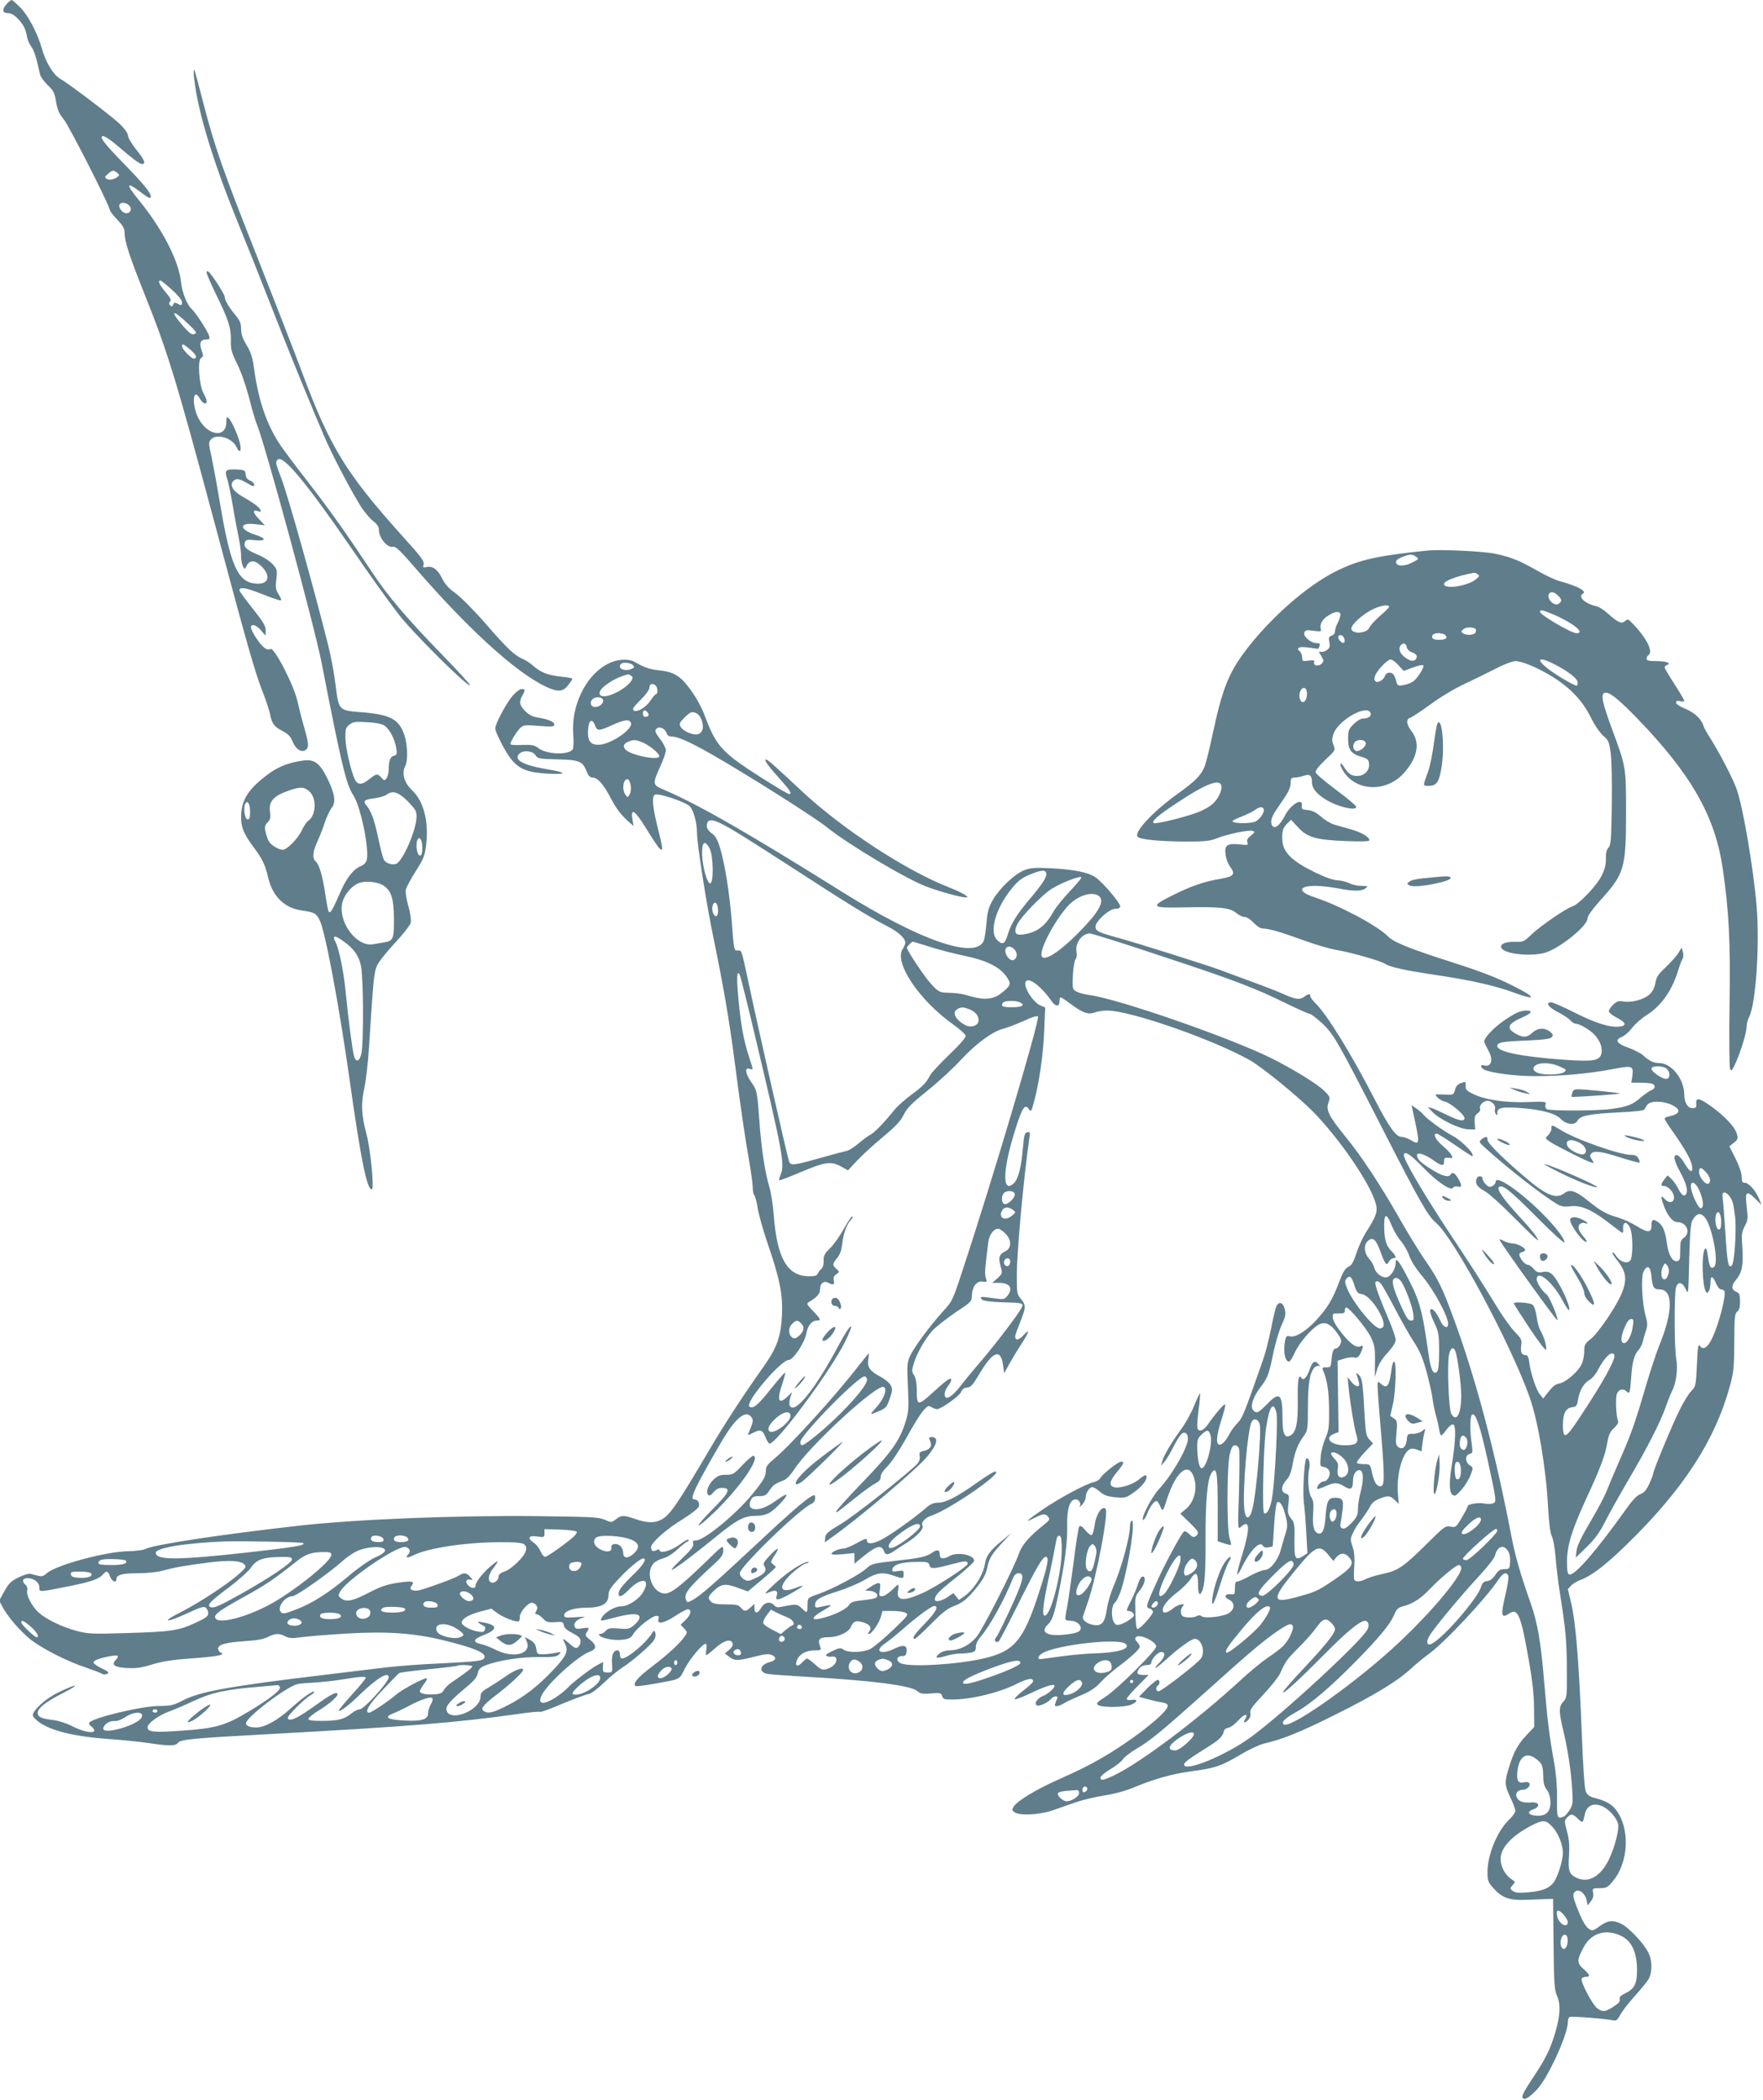
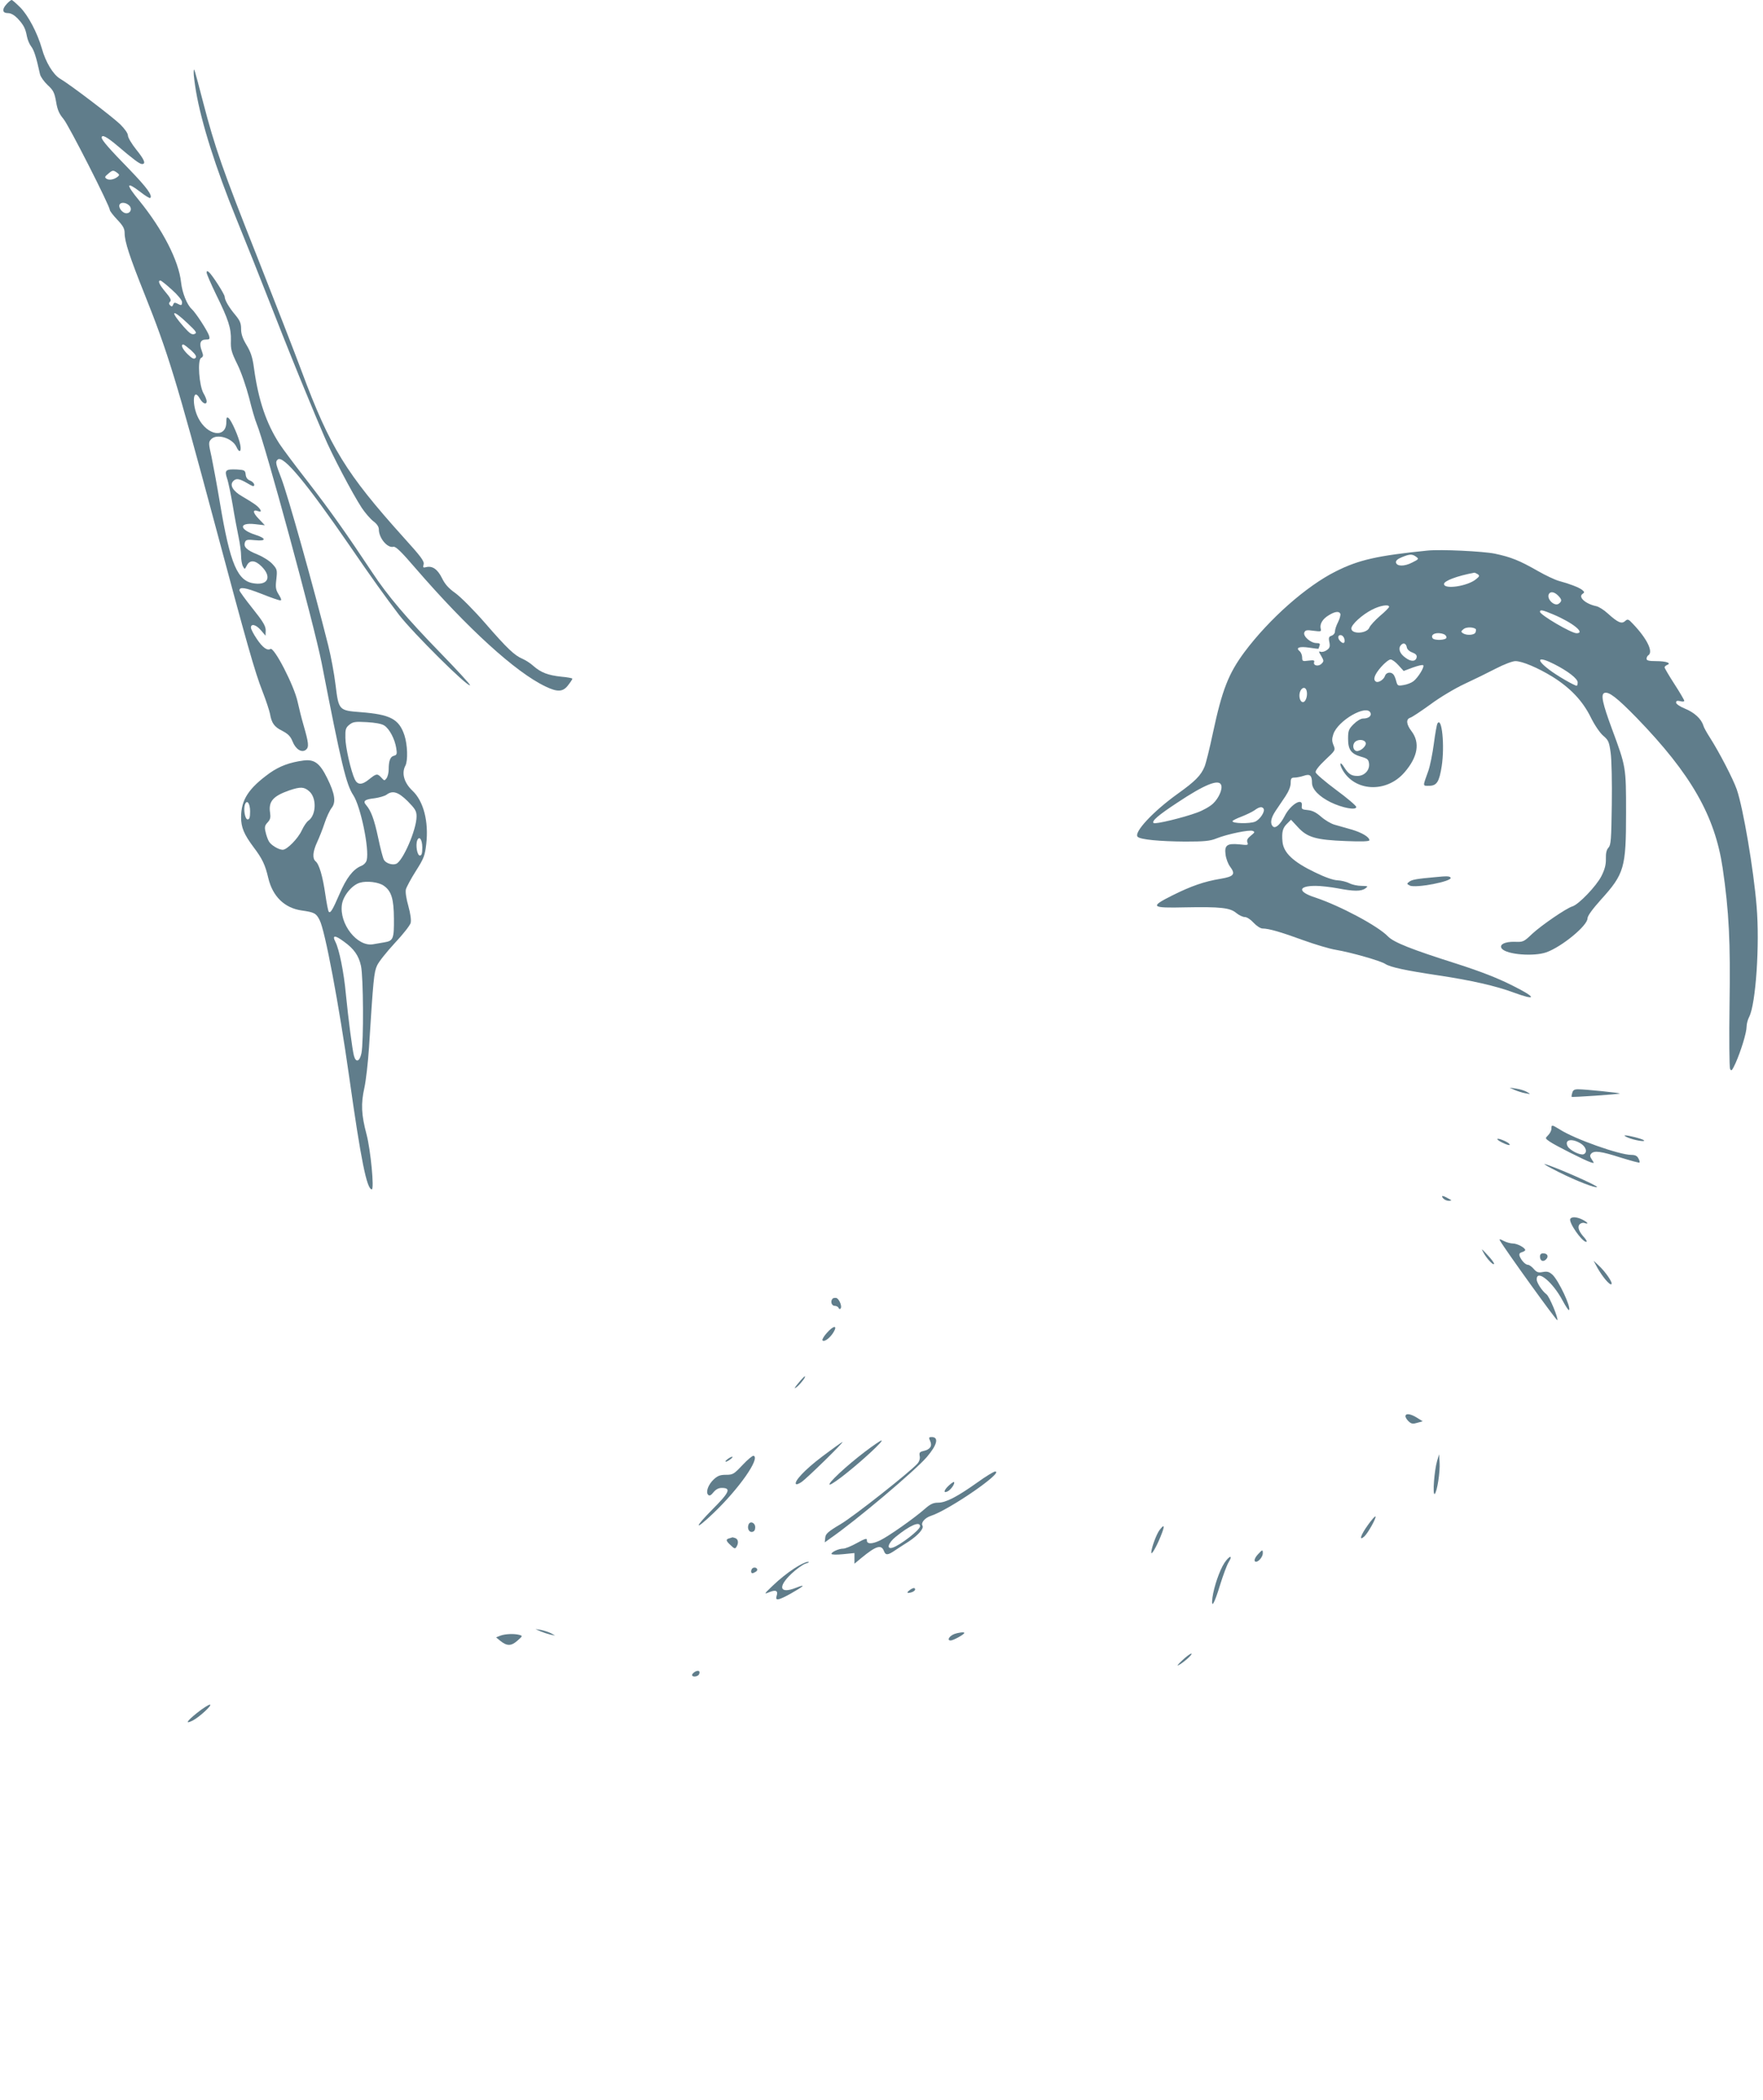
<svg xmlns="http://www.w3.org/2000/svg" version="1.0" width="1075pt" height="1280pt" viewBox="0 0 1075 1280" preserveAspectRatio="xMidYMid meet">
  <g transform="translate(0,1280) scale(0.1,-0.1)" fill="#607d8b" stroke="none">
    <path d="M42 12777 c-31 -33 -29 -57 6 -57 19 0 38 -11 59 -32 37 -40 48 -61 57 -109 4 -21 15 -48 26 -62 17 -22 31 -64 54 -170 4 -16 25 -45 46 -65 35 -32 42 -46 52 -102 8 -50 19 -74 45 -105 31 -36 283 -531 283 -556 0 -5 20 -32 45 -58 36 -38 45 -55 45 -83 0 -51 31 -145 121 -370 144 -360 194 -525 428 -1398 197 -737 245 -906 291 -1023 22 -56 42 -118 46 -137 10 -58 26 -81 75 -105 36 -19 50 -33 63 -65 19 -48 56 -71 82 -50 19 16 16 42 -15 149 -12 41 -28 105 -36 142 -21 99 -144 337 -166 323 -20 -12 -49 10 -83 61 -20 29 -36 61 -36 69 0 27 32 18 61 -16 l28 -33 1 33 c0 26 -16 53 -80 133 -44 55 -80 105 -80 110 0 23 35 18 132 -20 57 -23 110 -41 117 -41 9 0 6 11 -9 35 -19 30 -21 44 -15 94 6 56 5 61 -23 92 -17 19 -56 44 -92 59 -67 27 -87 47 -76 75 5 15 15 17 62 12 69 -7 69 11 1 33 -99 32 -102 76 -3 65 l61 -7 -38 40 c-37 38 -38 59 -3 46 28 -11 17 14 -16 39 -18 13 -55 36 -81 51 -55 31 -77 67 -57 91 18 21 37 19 87 -10 35 -21 43 -23 43 -10 0 8 -11 20 -24 25 -17 6 -26 18 -28 37 -3 26 -6 28 -53 31 -69 3 -77 -4 -61 -53 8 -22 23 -96 35 -165 11 -69 28 -156 36 -195 8 -38 15 -89 15 -113 0 -24 5 -53 11 -64 11 -20 11 -20 23 3 18 37 51 36 91 -4 62 -62 41 -114 -41 -104 -106 11 -150 114 -214 497 -17 102 -40 225 -50 274 -19 83 -19 91 -3 108 34 37 130 8 155 -47 17 -38 31 -30 23 13 -8 46 -53 148 -71 163 -11 9 -14 5 -14 -24 0 -101 -116 -84 -171 25 -41 81 -33 192 9 119 18 -32 42 -41 42 -17 0 8 -8 30 -19 48 -27 47 -38 203 -15 216 14 8 15 14 4 44 -17 45 -8 68 25 68 23 0 25 3 20 23 -9 29 -81 140 -106 163 -29 26 -58 99 -65 163 -14 131 -112 322 -255 498 -84 102 -81 120 8 52 29 -23 56 -39 59 -36 15 15 -19 62 -125 172 -125 128 -171 181 -171 196 0 21 30 6 94 -48 100 -85 137 -113 152 -113 25 0 15 26 -36 89 -27 34 -50 72 -50 85 0 13 -19 40 -47 68 -50 48 -309 245 -368 279 -41 25 -87 100 -110 184 -27 94 -84 203 -133 251 -24 24 -47 44 -51 44 -4 0 -17 -10 -29 -23z m672 -1030 c15 -11 15 -15 4 -24 -22 -18 -52 -23 -68 -13 -13 9 -12 13 9 30 27 24 32 24 55 7z m77 -203 c15 -19 4 -44 -20 -44 -26 0 -54 39 -40 56 11 14 43 8 60 -12z m257 -510 c35 -31 62 -64 62 -75 0 -22 -4 -23 -30 -9 -14 7 -20 6 -24 -7 -5 -12 -9 -14 -18 -5 -9 9 -9 15 -1 23 9 9 2 24 -28 59 -37 44 -49 70 -31 70 5 0 36 -25 70 -56z m94 -203 c55 -52 61 -60 44 -67 -16 -6 -29 3 -64 42 -88 100 -76 116 20 25z m23 -166 c29 -27 35 -39 27 -47 -9 -9 -20 -4 -47 22 -33 32 -45 60 -27 60 4 0 25 -16 47 -35z" />
    <path d="M1181 12359 c-1 -15 6 -66 14 -115 33 -193 120 -467 246 -777 50 -122 151 -375 224 -562 73 -187 164 -412 201 -500 36 -88 85 -205 109 -260 46 -111 175 -356 231 -441 20 -30 52 -67 70 -81 22 -16 34 -34 34 -50 0 -53 53 -116 89 -106 14 3 48 -30 133 -129 319 -369 613 -637 795 -723 73 -35 106 -33 137 8 15 19 26 36 26 40 0 3 -30 9 -67 12 -82 9 -124 25 -170 65 -18 17 -49 36 -67 44 -48 20 -94 63 -230 220 -68 78 -149 159 -180 181 -41 29 -63 54 -81 91 -27 54 -58 76 -96 67 -19 -5 -21 -3 -16 17 5 19 -16 47 -122 164 -351 390 -449 549 -621 1011 -45 121 -168 436 -272 700 -212 535 -257 664 -329 940 -57 218 -57 219 -58 184z" />
    <path d="M1260 11138 c0 -8 26 -68 58 -134 75 -152 92 -205 90 -279 -2 -53 3 -72 39 -145 24 -48 54 -137 72 -205 16 -66 37 -137 46 -158 50 -119 350 -1224 396 -1457 120 -617 150 -742 193 -807 45 -68 99 -329 82 -396 -3 -14 -18 -30 -35 -36 -49 -21 -89 -73 -131 -171 -42 -97 -55 -118 -65 -108 -4 3 -13 50 -21 104 -16 112 -38 187 -60 204 -20 18 -17 58 9 115 13 28 34 80 46 117 12 37 32 79 43 93 28 35 20 87 -27 182 -45 91 -78 116 -145 107 -83 -11 -145 -34 -205 -76 -129 -93 -175 -163 -175 -270 0 -62 18 -104 76 -182 53 -70 71 -107 90 -189 27 -112 99 -182 203 -197 78 -11 89 -17 110 -59 33 -63 118 -516 181 -961 71 -504 107 -680 137 -680 16 0 -7 240 -32 335 -32 121 -35 186 -13 285 9 41 22 152 28 245 26 412 30 458 49 499 10 23 59 84 108 137 50 53 93 108 97 123 4 17 -1 56 -14 103 -13 45 -19 86 -15 102 4 14 31 65 61 112 49 77 55 94 63 164 16 138 -17 262 -84 325 -51 48 -68 107 -43 153 16 31 13 127 -6 185 -33 99 -86 127 -269 141 -131 10 -132 12 -151 166 -8 67 -28 175 -45 242 -88 351 -246 915 -286 1018 -35 91 -37 101 -21 114 33 28 176 -145 437 -524 135 -197 217 -311 302 -423 86 -111 420 -443 433 -429 3 3 -75 88 -173 189 -214 220 -330 357 -423 498 -156 235 -255 375 -391 551 -79 101 -158 207 -176 235 -80 125 -127 263 -154 457 -9 69 -20 101 -46 144 -24 40 -33 67 -33 98 0 35 -7 51 -36 86 -38 45 -64 90 -64 110 0 15 -76 133 -96 150 -11 9 -14 8 -14 -3z m1084 -2761 c31 -21 63 -81 72 -137 6 -36 4 -42 -14 -47 -22 -5 -32 -30 -32 -84 0 -19 -6 -43 -13 -53 -12 -16 -14 -16 -31 3 -25 27 -30 27 -76 -10 -43 -35 -70 -35 -87 1 -23 49 -57 196 -57 253 -1 51 2 61 24 79 22 18 36 20 106 16 54 -3 91 -10 108 -21z m-459 -400 c47 -40 44 -146 -5 -180 -10 -7 -28 -33 -40 -59 -23 -50 -90 -118 -116 -118 -25 0 -73 29 -85 52 -7 13 -16 38 -20 58 -7 28 -4 39 13 57 16 17 19 30 15 58 -11 69 17 102 117 137 68 23 90 22 121 -5z m601 -61 c46 -47 54 -60 54 -93 0 -80 -84 -274 -125 -289 -23 -9 -63 4 -74 25 -6 10 -22 71 -35 134 -24 112 -43 164 -73 199 -22 25 -10 35 51 42 29 4 62 14 72 21 38 29 72 18 130 -39z m-961 -62 c0 -37 -4 -49 -15 -49 -16 0 -27 63 -16 92 12 31 31 6 31 -43z m1050 -220 c0 -37 -4 -49 -15 -49 -16 0 -27 63 -16 92 12 31 31 6 31 -43z m-235 -233 c47 -33 61 -80 62 -200 1 -123 -4 -136 -57 -145 -19 -3 -51 -9 -70 -12 -97 -17 -208 125 -190 243 8 53 61 118 109 132 42 13 115 4 146 -18z m-244 -340 c63 -45 91 -86 105 -148 15 -68 17 -463 3 -533 -11 -52 -34 -60 -46 -15 -10 38 -34 224 -49 375 -12 133 -41 275 -64 319 -21 41 -3 42 51 2z" />
    <path d="M8705 9444 c-305 -31 -419 -56 -560 -127 -180 -90 -405 -289 -557 -492 -97 -131 -136 -230 -192 -492 -20 -95 -43 -187 -51 -206 -22 -54 -58 -90 -163 -165 -151 -108 -271 -237 -245 -263 17 -17 135 -28 290 -29 116 0 151 3 190 19 68 27 200 54 221 46 15 -6 14 -9 -11 -29 -20 -16 -26 -27 -21 -41 7 -17 3 -18 -49 -12 -75 7 -92 -5 -84 -63 3 -24 15 -56 27 -72 35 -47 25 -61 -58 -75 -99 -16 -181 -45 -293 -101 -140 -70 -132 -78 78 -73 213 4 274 -2 312 -35 16 -13 39 -24 51 -24 13 0 36 -15 54 -35 19 -20 42 -35 55 -35 37 0 110 -21 247 -71 72 -26 162 -53 200 -59 90 -15 273 -67 301 -86 31 -20 125 -40 319 -69 207 -31 355 -65 463 -105 144 -53 141 -31 -6 42 -93 47 -194 86 -340 133 -281 89 -385 131 -420 167 -60 63 -292 187 -446 238 -105 34 -103 70 5 70 31 0 92 -7 135 -15 98 -19 144 -19 169 0 18 13 16 14 -24 15 -24 0 -57 7 -74 16 -18 9 -50 17 -73 18 -26 1 -77 19 -136 48 -134 64 -193 120 -199 188 -5 57 1 82 26 107 l26 26 42 -45 c57 -63 111 -78 294 -85 97 -4 142 -2 142 5 0 20 -48 48 -111 66 -35 10 -81 23 -102 29 -21 6 -57 27 -81 48 -31 27 -53 38 -82 41 -34 3 -39 6 -36 26 8 54 -69 9 -105 -63 -26 -50 -54 -76 -70 -64 -20 18 -15 51 15 96 15 22 42 62 60 89 20 30 32 60 32 81 0 28 4 33 24 33 12 0 38 5 56 11 37 13 50 3 50 -43 0 -39 43 -83 113 -118 72 -35 157 -51 157 -29 -1 8 -56 55 -123 104 -67 50 -123 98 -125 107 -2 11 21 40 59 76 62 58 63 59 50 90 -10 24 -10 39 -1 66 27 84 205 186 227 130 7 -19 -13 -34 -46 -34 -13 0 -38 -15 -57 -34 -30 -30 -34 -40 -34 -89 0 -67 18 -92 80 -110 39 -11 45 -17 48 -43 4 -40 -29 -74 -71 -74 -37 0 -55 12 -81 53 -22 36 -32 28 -13 -10 73 -139 271 -150 382 -20 81 94 95 181 41 251 -31 41 -34 72 -7 81 11 3 66 40 123 81 56 42 150 98 208 125 58 27 144 69 192 94 48 25 101 45 118 45 42 0 138 -41 226 -95 109 -68 184 -147 233 -246 24 -49 57 -97 77 -114 32 -27 36 -38 45 -103 6 -41 9 -183 7 -317 -3 -212 -5 -245 -20 -262 -12 -12 -17 -34 -16 -68 1 -36 -7 -65 -27 -105 -30 -60 -139 -174 -177 -185 -39 -12 -190 -116 -246 -168 -50 -48 -55 -50 -105 -48 -62 2 -99 -18 -79 -42 30 -36 194 -49 271 -22 93 33 251 162 251 207 0 15 30 56 81 113 144 159 154 195 154 530 0 282 0 279 -86 512 -58 157 -69 210 -46 219 27 10 78 -30 198 -153 331 -342 476 -597 523 -914 39 -266 48 -451 42 -834 -3 -203 -1 -379 3 -390 8 -17 12 -12 34 35 33 75 67 185 67 222 0 16 7 43 16 60 40 78 65 439 45 674 -18 223 -82 600 -121 712 -22 63 -106 226 -165 318 -18 28 -36 60 -39 72 -13 41 -55 79 -111 102 -32 13 -55 29 -55 37 0 11 7 13 25 9 14 -4 25 -3 25 2 0 5 -27 51 -60 102 -33 51 -60 97 -60 102 0 5 7 11 16 15 28 11 -7 23 -68 23 -44 0 -58 4 -58 14 0 8 5 18 10 21 33 20 -6 101 -93 192 -28 30 -32 31 -48 17 -21 -19 -44 -9 -106 47 -23 21 -54 41 -70 44 -66 14 -112 56 -83 75 13 9 12 12 -4 25 -20 15 -74 36 -141 54 -22 6 -80 33 -129 61 -110 63 -162 84 -261 105 -76 15 -328 27 -410 19z m-70 -38 c18 -13 16 -15 -24 -35 -48 -25 -94 -24 -99 0 -2 11 10 22 35 32 48 20 64 21 88 3z m375 -106 c13 -9 12 -13 -9 -30 -50 -43 -196 -65 -196 -30 0 19 78 49 185 69 3 0 12 -4 20 -9z m490 -130 c24 -24 25 -34 6 -49 -26 -22 -79 29 -61 59 10 16 33 12 55 -10z m-1030 -69 c0 -5 -25 -30 -56 -56 -30 -26 -59 -58 -64 -70 -14 -38 -110 -43 -110 -6 0 24 66 84 125 114 49 26 105 35 105 18z m1000 -46 c119 -50 200 -115 143 -115 -32 0 -223 112 -223 131 0 14 16 11 80 -16z m-1297 3 c2 -7 -4 -30 -14 -50 -11 -21 -19 -46 -19 -57 0 -11 -9 -22 -20 -26 -17 -5 -20 -12 -14 -40 5 -26 2 -36 -16 -48 -12 -9 -29 -13 -38 -10 -12 5 -12 1 4 -25 17 -30 17 -33 2 -48 -19 -19 -53 -11 -45 10 4 11 -3 13 -34 9 -36 -5 -39 -4 -39 19 0 14 -7 31 -15 38 -27 22 -2 31 58 22 32 -5 57 -8 57 -6 0 1 3 9 6 18 5 12 0 16 -19 16 -35 0 -82 41 -74 64 6 15 15 17 56 11 46 -6 49 -5 44 13 -7 28 12 60 50 82 37 23 63 26 70 8z m826 -93 c2 -2 1 -11 -2 -20 -7 -17 -54 -20 -77 -5 -13 9 -12 12 5 26 17 13 60 12 74 -1z m-195 -31 c9 -3 16 -12 16 -20 0 -17 -75 -20 -85 -4 -15 25 28 40 69 24z m-606 -32 c4 -24 -7 -29 -26 -10 -18 18 -15 40 6 36 9 -2 18 -13 20 -26z m380 -48 c2 -12 16 -25 33 -31 21 -8 30 -17 27 -30 -5 -26 -34 -28 -67 -3 -35 24 -47 55 -30 76 15 19 33 13 37 -12z m-51 -109 l32 -35 56 21 c31 11 59 18 63 14 10 -9 -32 -77 -60 -98 -13 -10 -40 -20 -60 -23 -34 -6 -37 -4 -44 22 -4 16 -11 35 -17 42 -15 19 -45 14 -52 -8 -7 -23 -41 -44 -55 -35 -20 12 -9 43 31 89 22 25 48 46 58 46 10 0 31 -16 48 -35z m951 6 c84 -43 142 -88 142 -111 0 -11 -3 -20 -6 -20 -14 0 -123 63 -168 98 -86 65 -68 84 32 33z m-1510 -165 c6 -29 -7 -66 -23 -66 -20 0 -29 43 -15 70 13 24 33 22 38 -4z m359 -313 c8 -19 -32 -55 -56 -51 -20 4 -26 35 -11 53 17 20 59 19 67 -2z m-881 -258 c10 -24 -14 -80 -49 -113 -17 -17 -61 -42 -97 -55 -83 -31 -257 -73 -266 -64 -13 12 29 48 143 123 168 112 255 147 269 109z m259 -145 c10 -17 -23 -67 -53 -79 -32 -13 -137 -11 -137 3 0 4 25 17 55 28 30 12 66 29 80 39 28 21 46 24 55 9z" />
-     <path d="M3748 8770 c-152 -46 -266 -246 -253 -442 4 -46 2 -89 -3 -96 -25 -36 -160 -31 -210 8 -23 18 -37 21 -99 19 -44 -2 -72 0 -71 6 4 20 34 69 56 93 23 23 26 24 118 17 79 -6 94 -5 94 8 0 17 -37 33 -100 43 -31 4 -54 16 -77 39 -36 36 -40 57 -18 95 19 34 18 40 -4 40 -11 0 -36 -19 -56 -42 -39 -46 -105 -170 -105 -198 0 -25 64 -149 100 -192 48 -57 101 -78 221 -84 124 -6 117 7 -17 29 -137 24 -193 56 -158 92 24 24 81 19 99 -8 13 -21 22 -23 132 -26 135 -3 155 -11 179 -71 12 -30 22 -40 38 -40 30 0 66 -41 110 -125 35 -67 66 -107 116 -150 l23 -20 -7 43 c-11 70 16 52 82 -55 107 -173 118 -176 77 -17 -37 147 -43 212 -20 220 24 10 185 -45 211 -71 23 -23 44 -101 44 -163 0 -67 59 -443 101 -642 59 -287 96 -497 129 -755 37 -283 65 -476 91 -619 10 -60 19 -126 19 -146 0 -20 4 -40 9 -45 6 -6 15 -41 21 -80 6 -38 33 -133 59 -210 75 -217 95 -314 89 -443 -6 -127 -31 -198 -108 -307 -124 -175 -237 -347 -331 -507 -206 -349 -244 -405 -300 -433 -38 -20 -85 -19 -154 5 -73 25 -86 25 -119 -1 -27 -21 -28 -21 -69 -3 -38 16 -81 18 -417 22 -493 5 -1093 -19 -1445 -58 -486 -55 -891 -116 -940 -143 -11 -6 -58 -12 -105 -13 -141 -3 -444 -86 -497 -136 -16 -15 -29 -19 -47 -14 -15 3 -36 8 -49 12 -13 3 -43 -6 -77 -23 -45 -23 -59 -38 -84 -84 l-31 -56 20 -38 c32 -60 106 -146 170 -198 69 -55 225 -135 339 -172 43 -15 86 -31 96 -37 11 -7 23 -7 34 -1 14 8 8 13 -34 33 -27 13 -50 29 -50 36 0 13 45 29 112 40 42 7 47 0 21 -28 -25 -28 -3 -42 75 -46 53 -3 86 2 150 22 59 18 120 28 229 36 160 11 221 22 191 35 -10 4 -18 15 -18 25 0 25 45 38 165 46 68 4 112 12 138 25 45 23 69 24 107 4 24 -12 42 -13 97 -5 37 5 159 15 271 22 249 15 418 3 597 -41 191 -47 260 -77 249 -106 -8 -19 -35 -23 -274 -35 -113 -5 -259 -16 -325 -24 -66 -8 -237 -29 -380 -46 -573 -68 -757 -102 -857 -154 -60 -31 -75 -35 -147 -35 -106 0 -408 -73 -427 -102 -3 -6 3 -17 15 -25 12 -9 18 -20 15 -26 -10 -16 -76 -1 -136 31 -31 16 -81 32 -114 36 -70 8 -94 19 -94 43 0 30 49 68 155 122 112 57 87 60 -30 3 -74 -35 -155 -108 -155 -139 0 -7 15 -24 33 -38 74 -56 216 -91 432 -107 77 -5 185 -16 239 -24 128 -19 166 -19 181 1 15 21 88 28 570 54 840 46 1136 70 1489 120 76 11 142 18 146 15 5 -3 41 9 82 26 110 46 190 77 219 83 15 3 55 33 90 67 35 34 86 76 114 94 64 41 176 139 194 169 8 14 11 31 7 42 -8 18 -8 18 -19 0 -36 -60 -150 -156 -185 -156 -7 0 -12 11 -12 25 0 15 -6 25 -14 25 -26 0 -38 -28 -34 -82 3 -53 3 -53 -27 -53 -27 0 -30 3 -29 32 l2 32 -31 -16 c-41 -21 -154 -107 -187 -143 -14 -15 -48 -42 -75 -59 -74 -47 -110 -39 -81 17 37 72 220 238 291 263 44 16 45 40 3 73 -29 23 -32 28 -20 46 18 29 16 31 -28 24 -31 -5 -41 -3 -46 10 -8 22 12 44 50 55 22 6 10 7 -41 3 -64 -4 -73 -3 -73 12 0 26 61 46 137 46 90 0 133 24 133 74 0 29 11 47 63 102 60 65 131 124 149 124 26 0 -1 -43 -67 -105 -43 -41 -77 -81 -81 -97 -9 -40 14 -36 57 8 79 83 142 74 89 -13 -26 -44 -93 -86 -133 -85 -36 1 -100 -36 -117 -68 -13 -24 -13 -24 79 0 99 26 151 27 151 1 0 -11 -14 -31 -32 -46 -30 -25 -38 -27 -95 -22 -52 4 -65 2 -79 -14 -9 -11 -24 -19 -33 -19 -11 0 -12 -3 -4 -11 18 -18 95 -31 143 -24 36 5 49 12 62 35 21 36 114 110 140 110 15 0 18 -5 13 -20 -11 -34 36 -25 103 20 33 22 67 40 76 40 26 0 19 -34 -14 -65 l-30 -29 21 -22 c21 -22 21 -25 5 -48 -26 -40 -104 -112 -203 -187 -83 -63 -115 -100 -99 -116 3 -4 50 2 103 11 179 32 163 24 199 95 31 60 107 151 127 151 5 0 7 -16 4 -35 -3 -19 -3 -35 0 -35 2 0 28 20 56 45 54 47 93 57 104 28 4 -10 -3 -24 -20 -39 l-27 -23 26 -20 c33 -26 50 -26 153 0 66 17 89 19 108 10 31 -14 25 -33 -14 -43 -62 -16 -69 -63 -11 -72 18 -3 114 -10 213 -16 416 -23 661 -54 699 -89 17 -15 32 -18 82 -14 56 5 63 3 69 -16 5 -18 14 -21 58 -21 118 0 292 42 399 97 66 33 104 38 96 10 -3 -6 -31 -32 -63 -56 -32 -25 -53 -47 -47 -49 7 -2 51 15 99 38 91 43 143 59 143 43 0 -15 -42 -50 -72 -62 -34 -13 -56 -49 -34 -57 16 -6 66 17 85 40 16 19 45 21 38 4 -19 -46 -19 -48 -3 -48 9 0 27 7 40 15 13 9 60 31 103 49 60 25 90 45 124 81 24 27 76 72 114 100 78 59 125 103 125 118 0 6 -8 19 -17 29 -12 13 -14 21 -6 29 21 21 123 -27 123 -58 0 -24 -235 -258 -308 -305 -56 -36 -61 -43 -45 -52 26 -16 162 -14 201 3 40 17 42 35 2 29 -17 -3 -30 0 -30 6 0 6 30 41 67 78 l67 68 -31 0 c-39 0 -47 10 -27 38 10 14 26 22 45 22 18 0 29 5 29 14 0 22 40 66 61 66 29 0 23 -32 -11 -65 -16 -16 -28 -31 -25 -33 2 -2 34 23 71 57 70 64 149 121 169 121 43 0 67 -82 36 -122 -27 -34 -239 -198 -257 -198 -16 0 -19 26 -4 35 14 8 13 35 -1 35 -7 0 -35 -23 -63 -51 l-51 -52 50 -14 c28 -8 67 -17 88 -20 26 -4 37 -10 37 -22 0 -36 -168 -173 -348 -285 -104 -63 -175 -100 -332 -170 -125 -56 -239 -125 -259 -159 -12 -18 -11 -22 5 -34 30 -22 152 -16 231 11 37 13 100 35 140 49 40 14 118 33 175 42 65 10 135 29 188 52 127 52 228 80 353 97 137 18 177 32 292 101 50 30 113 59 140 66 117 27 223 70 435 176 242 120 381 205 463 281 29 27 79 68 112 92 97 71 346 337 421 450 28 42 50 51 61 24 3 -9 -4 -58 -16 -108 -32 -136 -29 -155 24 -120 50 33 69 -13 116 -281 23 -128 32 -214 33 -296 l1 -116 -47 -50 c-54 -58 -78 -102 -107 -197 -28 -89 -27 -109 9 -184 17 -35 30 -71 30 -81 0 -9 -18 -35 -41 -56 -70 -68 -129 -213 -129 -316 0 -51 4 -63 32 -94 55 -64 100 -80 203 -76 50 2 107 4 128 5 l37 1 3 -275 c2 -235 5 -281 20 -314 24 -53 21 -119 -8 -220 -32 -109 -60 -165 -142 -288 -42 -62 -64 -102 -60 -113 9 -21 35 -7 87 46 67 69 190 336 190 413 0 14 5 28 10 31 10 6 217 -10 267 -21 18 -3 26 3 42 33 11 21 49 71 86 112 37 41 76 88 86 105 25 41 25 116 -1 165 -27 54 -116 149 -161 172 -53 27 -84 24 -134 -12 -42 -30 -45 -31 -68 -16 -15 9 -37 46 -55 89 -42 102 -46 122 -28 137 23 19 61 -9 70 -51 l7 -33 19 25 c14 17 18 34 14 52 -5 27 -4 28 39 28 41 0 49 4 80 41 98 114 108 322 21 436 -27 36 -63 56 -130 73 -29 7 -44 18 -54 37 -8 19 -17 139 -26 378 -16 409 -36 657 -64 774 l-20 84 20 22 c11 11 37 27 57 34 66 24 154 91 283 217 342 333 536 631 627 961 24 88 27 115 28 271 0 153 3 175 18 187 12 9 17 26 17 61 0 41 -4 51 -22 59 -32 14 -33 38 -2 74 36 43 45 89 38 196 -6 79 -4 95 15 131 19 36 20 47 12 115 -12 95 -3 105 50 54 l40 -40 -16 40 c-21 49 -62 95 -87 95 -14 0 -18 8 -18 36 0 23 -15 66 -37 111 l-38 75 27 22 c25 20 27 25 18 56 -12 41 -73 106 -156 166 -73 52 -94 56 -91 17 2 -24 -2 -28 -23 -28 -29 0 -50 34 -50 81 0 97 -78 194 -155 194 -32 0 -61 14 -95 46 -14 13 -55 34 -90 47 -74 26 -87 48 -39 67 17 7 44 32 61 54 16 22 55 57 87 77 91 57 158 153 195 278 9 29 20 59 25 65 6 7 7 25 3 41 l-8 29 -21 -35 c-12 -19 -47 -57 -77 -86 -45 -42 -57 -60 -62 -95 -5 -28 -17 -52 -35 -69 -34 -32 -109 -52 -159 -44 -30 5 -41 2 -63 -19 -15 -14 -27 -32 -27 -40 0 -9 23 -27 51 -41 54 -28 60 -48 13 -53 -56 -7 -148 22 -272 85 -69 35 -133 63 -143 63 -38 0 -18 -30 39 -59 31 -16 66 -38 76 -50 11 -12 25 -21 33 -21 23 0 87 -37 115 -67 34 -36 50 -79 43 -114 -10 -45 -49 -52 -227 -39 -259 18 -408 49 -408 83 0 23 26 28 177 34 108 5 146 10 155 21 10 12 8 18 -11 33 -32 26 -75 24 -107 -6 -31 -29 -53 -31 -93 -11 -70 37 -62 63 31 104 58 25 67 42 23 42 -34 0 -71 -17 -141 -66 -57 -40 -114 -101 -114 -122 0 -5 11 -30 25 -55 33 -57 18 -105 -27 -91 -24 7 -23 -13 2 -26 38 -20 187 -40 310 -40 160 0 325 15 468 42 128 24 133 23 125 -43 l-6 -39 56 0 c30 0 62 -3 71 -6 22 -9 20 -31 -4 -39 -11 -4 -40 -24 -65 -45 -50 -44 -81 -56 -180 -70 -86 -12 -375 -13 -394 -1 -7 5 -11 17 -7 28 6 18 1 19 -111 15 -135 -5 -259 14 -332 50 -39 19 -46 27 -44 50 1 25 0 26 -28 16 -20 -7 -31 -19 -37 -41 -9 -32 -9 -32 -67 -29 -58 2 -58 2 -41 -17 10 -11 31 -23 46 -26 33 -7 120 -80 120 -101 0 -23 -36 -16 -108 20 -37 18 -78 37 -92 41 l-25 7 29 -30 c41 -44 166 -105 218 -106 l43 -1 -3 41 c-3 33 1 45 17 57 13 8 19 20 16 29 -8 19 20 48 45 48 25 0 52 -28 46 -49 -3 -9 -1 -23 4 -31 8 -12 10 -11 10 7 0 31 32 37 137 29 134 -10 218 -33 250 -67 34 -35 86 -40 103 -9 15 29 74 40 248 49 94 4 157 11 159 18 2 5 10 19 18 29 18 25 97 24 150 -2 58 -28 51 -54 -17 -69 -16 -3 -28 -9 -28 -14 0 -5 20 -37 45 -72 80 -114 116 -178 122 -215 8 -50 -13 -42 -47 17 -29 49 -60 64 -60 29 0 -12 15 -49 34 -83 38 -69 50 -115 37 -136 -12 -18 -28 -7 -50 37 -10 20 -29 46 -41 57 l-22 20 -19 -24 c-24 -30 -24 -41 0 -41 11 0 29 -12 41 -27 40 -51 4 -98 -39 -52 -24 26 -26 17 -9 -32 23 -67 56 -109 87 -109 55 0 82 -64 39 -95 -20 -13 -23 -25 -23 -78 0 -54 -2 -62 -20 -65 -27 -4 -51 38 -60 103 -11 79 -24 113 -54 135 -33 22 -41 18 -41 -22 0 -43 -23 -44 -87 -4 -32 20 -83 44 -113 53 -76 22 -104 37 -188 104 -77 62 -109 72 -146 44 -50 -38 -114 -9 -257 116 -132 114 -209 192 -209 211 0 22 -10 23 -36 3 -18 -15 -17 -17 26 -56 134 -121 340 -282 431 -337 29 -17 45 -20 86 -15 62 7 126 -20 222 -93 35 -27 72 -55 82 -62 15 -12 17 -10 16 20 -2 42 22 45 42 4 19 -41 19 -182 0 -202 -20 -20 -62 -5 -85 31 -9 14 -19 23 -22 20 -3 -3 9 -23 26 -44 58 -72 65 -118 31 -203 -29 -75 -142 -242 -189 -280 -36 -28 -40 -36 -40 -76 0 -24 -7 -59 -16 -78 -21 -45 -96 -110 -134 -117 -29 -6 -41 -16 -81 -67 l-19 -25 -19 23 c-23 26 -57 127 -66 195 -5 37 -10 47 -25 47 -23 0 -30 20 -24 62 5 29 0 39 -43 83 -26 28 -81 106 -122 175 -41 69 -156 249 -257 400 -165 248 -294 467 -294 498 0 31 41 5 115 -72 86 -90 172 -148 185 -126 4 7 17 10 29 7 26 -7 27 8 1 51 -20 33 -34 40 -45 22 -12 -20 -53 -9 -116 31 -68 43 -89 64 -89 87 0 21 46 7 96 -28 55 -39 69 -41 69 -10 0 21 4 25 28 22 25 -3 27 -1 17 17 -5 11 -30 37 -55 58 -41 34 -60 73 -35 73 5 0 51 -28 102 -63 116 -79 118 -80 118 -69 0 21 -77 95 -124 119 -52 27 -151 98 -176 127 -7 10 -27 27 -43 38 l-30 21 5 -24 c48 -218 47 -222 -8 -190 -19 12 -46 21 -59 21 -33 0 -76 60 -161 225 -147 285 -294 523 -363 589 -17 17 -31 36 -31 43 0 17 -12 16 -36 -2 -28 -21 -54 -18 -125 14 -35 16 -120 49 -189 74 -69 26 -161 59 -205 76 -95 34 -490 159 -624 196 -116 32 -131 40 -131 67 0 33 84 108 120 108 21 0 30 5 30 16 0 20 -103 142 -146 173 -46 33 -128 50 -271 58 -101 5 -130 3 -166 -11 -58 -22 -148 -106 -191 -178 -28 -49 -35 -71 -41 -145 -4 -48 -12 -97 -17 -109 -52 -114 -386 2 -858 296 -585 366 -885 538 -1097 628 -64 27 -65 34 -18 138 19 42 35 87 35 100 0 13 -16 45 -36 70 -31 41 -33 49 -21 62 18 17 52 2 62 -28 4 -13 15 -20 30 -20 39 0 113 -33 256 -115 219 -126 619 -379 694 -440 131 -105 480 -313 605 -360 78 -29 207 -65 234 -65 20 0 20 0 0 15 -10 8 -55 29 -98 46 -264 103 -652 357 -901 590 -171 160 -204 189 -215 189 -15 0 16 -42 90 -124 57 -63 71 -86 52 -86 -12 0 -147 83 -258 157 -156 105 -195 154 -255 315 -18 50 -52 113 -86 160 -63 88 -102 112 -196 122 -56 6 -91 18 -147 51 -27 16 -79 18 -122 5z m112 -25 c10 -12 8 -16 -13 -24 -42 -16 -86 7 -60 32 12 13 60 7 73 -8z m-10 -65 c32 -20 -56 -96 -139 -120 -43 -12 -66 2 -50 31 13 24 76 67 126 85 46 16 45 16 63 4z m158 -82 c2 -16 -1 -28 -6 -28 -5 0 -21 -18 -36 -41 -34 -51 -106 -84 -106 -49 0 5 23 31 50 58 30 30 50 58 50 71 0 35 44 24 48 -11z m-331 -64 c7 -19 -21 -44 -49 -44 -24 0 -34 26 -18 45 17 20 59 19 67 -1z m272 -77 c12 -15 5 -27 -16 -27 -7 0 -13 9 -13 20 0 23 13 26 29 7z m301 -7 c23 -12 42 -65 34 -96 -4 -14 -16 -27 -29 -30 -30 -7 -91 19 -105 46 -10 18 -7 25 23 55 37 37 48 41 77 25z m-620 -76 c12 -31 23 -30 103 6 74 34 105 37 114 14 15 -39 -126 -134 -198 -134 -46 0 -64 21 -64 74 1 75 24 96 45 40z m295 -103 c43 -20 95 -64 95 -81 0 -28 -175 6 -206 41 -18 20 -12 36 20 49 31 13 47 11 91 -9z m-80 -255 c4 -20 2 -43 -5 -57 -12 -22 -13 -22 -26 -4 -23 31 -15 95 12 95 7 0 16 -15 19 -34z m605 -265 c47 -26 220 -136 385 -243 325 -211 459 -294 573 -353 72 -37 112 -74 112 -102 0 -7 -7 -25 -16 -38 -54 -82 101 -313 307 -459 41 -29 75 -60 77 -69 2 -11 -34 -53 -101 -117 -57 -55 -110 -112 -117 -127 -22 -43 -40 -62 -115 -118 -38 -28 -83 -68 -100 -89 -66 -82 -121 -138 -146 -152 -15 -7 -48 -32 -74 -54 -25 -22 -58 -42 -73 -46 -15 -3 -81 -20 -147 -39 -181 -51 -193 -52 -204 -24 -9 23 -190 821 -251 1109 -40 186 -37 177 -63 176 -21 -1 -22 3 -34 164 -14 185 -43 365 -73 463 -15 49 -28 72 -50 87 -18 13 -30 30 -30 44 0 51 35 48 140 -13z m-123 -123 c23 -45 26 -213 3 -213 -19 0 -48 109 -49 181 -1 73 17 86 46 32z m2053 -158 c0 -22 -33 -71 -106 -156 -75 -90 -110 -146 -129 -211 -17 -58 -32 -66 -65 -33 -47 47 -14 178 76 297 50 65 76 85 144 110 59 22 80 21 80 -7z m147 -99 c-40 -42 -86 -98 -102 -126 -51 -90 -100 -128 -184 -141 -50 -8 -62 11 -38 62 23 46 148 176 208 215 55 35 169 80 182 72 5 -3 -25 -39 -66 -82z m178 -37 c31 -31 -10 -101 -134 -225 -127 -127 -221 -181 -221 -126 1 60 104 240 176 309 61 56 144 76 179 42z m-2327 -74 c4 -42 -12 -60 -28 -30 -14 26 -5 73 13 67 7 -2 13 -18 15 -37z m2707 -289 c443 -146 566 -193 765 -291 68 -33 129 -60 136 -60 7 0 40 -25 74 -56 73 -68 94 -106 372 -649 229 -448 275 -527 324 -569 108 -89 458 -742 572 -1066 51 -145 99 -432 111 -660 6 -107 13 -165 24 -186 8 -16 18 -72 22 -124 4 -52 15 -147 25 -210 37 -234 43 -299 44 -472 1 -170 0 -177 -21 -200 -28 -30 -29 -59 -3 -167 28 -117 48 -244 56 -360 6 -91 5 -102 -15 -134 -12 -19 -28 -38 -37 -41 -39 -15 -41 -9 -40 112 1 79 -6 156 -21 237 -26 144 -38 243 -58 480 -20 238 -39 349 -81 470 -66 188 -95 290 -120 420 -99 514 -217 957 -351 1320 -69 188 -96 242 -176 357 -35 51 -104 163 -152 248 -115 202 -233 382 -330 500 -103 127 -121 163 -105 208 12 33 11 36 -25 72 -39 40 -188 132 -320 198 -253 126 -938 364 -1115 387 -30 4 -66 14 -79 22 -22 14 -23 19 -19 98 2 46 10 90 16 98 7 8 10 27 6 44 -10 53 32 112 81 113 12 0 210 -62 440 -139z m-1420 59 c52 -17 147 -42 210 -55 138 -28 221 -69 261 -127 32 -45 29 -55 -29 -101 -46 -38 -103 -44 -182 -22 -60 18 -87 22 -159 24 -34 1 -47 8 -85 49 -39 40 -151 208 -151 225 0 6 29 37 36 37 2 0 47 -14 99 -30z m519 -16 c20 -19 21 -48 2 -63 -27 -23 -74 48 -49 72 11 12 31 8 47 -9z m-1579 -534 c168 -707 181 -777 155 -840 -7 -17 -11 -33 -9 -35 3 -2 63 21 134 51 146 62 184 67 244 33 l42 -23 52 56 c29 31 99 96 157 144 80 67 111 99 130 138 20 41 48 70 146 148 67 54 158 138 203 187 91 99 193 174 261 191 25 6 80 28 123 47 47 22 81 33 86 27 14 -14 -279 -1001 -456 -1536 -64 -196 -65 -199 -125 -264 -81 -90 -177 -220 -200 -272 -17 -38 -18 -57 -12 -186 6 -129 5 -150 -14 -212 -36 -116 -85 -185 -259 -366 -90 -93 -163 -174 -163 -180 0 -12 -8 -17 115 81 50 40 105 80 123 89 23 11 32 23 32 40 0 15 16 39 43 66 24 24 71 95 112 168 38 70 84 144 101 165 29 34 35 37 53 26 11 -7 27 -13 34 -13 25 0 137 80 147 104 6 17 18 26 37 28 23 2 36 17 75 83 82 139 130 157 144 54 l7 -50 32 58 c18 32 51 87 74 122 48 75 53 96 11 51 -28 -30 -50 -33 -50 -6 0 7 14 46 30 86 36 88 37 104 5 142 -24 28 -25 36 -25 147 0 142 42 594 76 830 6 39 5 43 -12 39 -16 -3 -20 -16 -27 -98 -9 -113 -29 -190 -56 -214 -74 -67 -67 92 14 342 39 122 55 145 78 112 13 -19 15 -18 30 37 32 112 59 299 64 440 l6 142 -25 10 c-46 17 -108 112 -95 145 14 36 96 -25 160 -118 23 -33 47 -34 47 -1 0 14 3 25 8 25 4 0 30 -17 58 -38 74 -56 109 -68 148 -54 18 7 52 12 77 12 140 0 640 -174 869 -302 75 -42 295 -222 388 -316 164 -169 349 -439 381 -560 13 -47 3 -77 -62 -177 -17 -28 -43 -83 -56 -123 -18 -55 -29 -75 -49 -84 -20 -10 -34 -33 -57 -94 -38 -102 -71 -157 -136 -228 -63 -69 -130 -111 -163 -102 -20 5 -24 1 -30 -25 -13 -66 -1 -129 24 -129 6 0 21 24 34 53 26 59 104 150 148 173 38 20 72 4 112 -53 26 -37 28 -46 18 -68 -6 -14 -18 -25 -27 -25 -15 0 -23 -22 -27 -80 -3 -31 -6 -35 -31 -35 -21 1 -26 -3 -21 -15 26 -60 37 -127 38 -240 1 -111 -2 -131 -23 -179 -13 -30 -26 -81 -28 -112 -5 -54 -4 -57 17 -61 13 -1 28 -11 33 -20 15 -23 -6 -68 -32 -68 -19 0 -48 -36 -38 -46 2 -2 24 5 48 16 56 25 74 25 116 -1 40 -25 53 -16 53 37 0 39 22 69 44 61 21 -8 21 -62 1 -137 -8 -30 -15 -74 -15 -98 0 -36 -6 -50 -38 -84 -28 -30 -44 -39 -57 -35 -12 5 -15 14 -11 30 3 13 8 49 12 81 8 64 0 76 -47 76 -39 0 -49 -19 -56 -109 -6 -87 -20 -118 -47 -108 -26 10 -34 46 -29 123 4 57 2 76 -12 98 -18 27 -24 121 -11 181 6 29 -7 65 -19 54 -12 -13 -23 -201 -15 -266 5 -37 12 -123 15 -189 l7 -122 -26 -17 c-48 -31 -55 -17 -53 97 2 94 0 106 -21 132 -20 26 -22 37 -16 87 6 52 5 57 -15 64 -33 10 -31 47 5 86 17 18 28 47 37 100 14 74 32 120 71 172 19 26 21 42 21 170 0 145 12 212 41 242 9 8 21 12 27 8 7 -4 6 1 -2 10 -23 28 -39 19 -56 -32 -16 -48 -38 -70 -50 -50 -17 27 -24 -15 -22 -134 2 -144 -10 -199 -46 -218 -33 -18 -47 12 -47 102 0 155 -16 170 -95 89 -53 -54 -65 -59 -85 -35 -18 22 1 80 45 138 45 58 52 78 80 214 13 61 36 137 51 169 22 47 25 63 18 93 -11 43 -36 51 -52 17 -6 -14 -20 -75 -32 -136 -12 -61 -34 -148 -50 -193 -117 -333 -124 -350 -154 -381 -17 -17 -40 -48 -50 -68 -23 -45 -51 -72 -65 -63 -18 11 -12 61 18 155 16 49 25 90 21 90 -10 0 -67 -67 -102 -119 -17 -25 -36 -41 -48 -41 -24 0 -25 16 -10 139 6 46 9 85 7 87 -2 2 -18 -32 -36 -75 -17 -44 -54 -110 -82 -147 -56 -77 -104 -157 -113 -194 l-7 -25 22 25 c12 14 36 55 54 91 18 36 41 71 50 79 26 21 46 -10 35 -52 -22 -76 -104 -211 -174 -286 -44 -48 -111 -177 -96 -187 4 -3 15 14 25 38 17 44 42 77 57 77 5 0 15 -14 22 -31 15 -36 17 -34 41 41 52 163 126 229 161 145 29 -71 9 -159 -48 -206 l-31 -26 58 -56 c49 -48 56 -59 45 -72 -17 -20 -26 -19 -50 5 -12 12 -25 18 -30 15 -16 -10 -117 -197 -168 -311 -66 -146 -67 -151 -42 -159 11 -3 20 -13 20 -21 0 -17 -78 -104 -94 -104 -7 0 -12 34 -13 99 -3 96 -2 100 27 136 31 39 40 85 17 85 -8 0 -20 -19 -27 -42 -7 -24 -25 -69 -41 -100 -33 -66 -34 -68 -15 -68 7 0 19 -6 25 -13 8 -11 7 -18 -7 -29 -29 -26 -80 -48 -95 -42 -32 12 -37 111 -8 136 11 9 29 49 41 89 45 151 84 409 61 409 -6 0 -11 -15 -11 -32 0 -68 -52 -256 -102 -372 -16 -38 -34 -98 -39 -135 -12 -83 -31 -105 -83 -96 -43 9 -70 31 -62 54 3 9 16 48 30 88 54 157 127 546 107 566 -21 21 -58 -34 -66 -98 -4 -30 -12 -58 -18 -62 -5 -3 -23 9 -38 28 -18 22 -31 31 -38 24 -5 -5 -21 -104 -35 -220 -15 -115 -33 -239 -40 -275 -8 -36 -12 -68 -9 -72 2 -5 17 -8 33 -8 30 0 60 -22 60 -45 0 -22 -29 -33 -106 -40 -102 -10 -143 17 -95 62 27 25 39 60 67 198 38 186 53 301 51 405 -2 104 16 160 52 160 20 0 35 -25 25 -43 -3 -7 4 -1 15 12 12 13 21 32 21 43 0 26 16 54 35 62 9 3 29 -7 49 -25 28 -24 46 -31 98 -36 63 -5 64 -5 121 37 52 39 79 81 64 97 -4 3 -22 -8 -41 -24 -37 -33 -122 -59 -155 -48 -31 10 -25 37 19 91 43 52 48 64 26 64 -18 0 -112 -74 -126 -99 -5 -11 -24 -22 -42 -26 -46 -10 -207 -96 -311 -167 -101 -70 -116 -85 -50 -51 55 27 66 28 84 7 12 -15 9 -21 -25 -48 -86 -68 -133 -121 -151 -171 -33 -95 -225 -472 -262 -515 -43 -50 -102 -79 -159 -80 -26 0 -51 -7 -65 -19 -34 -27 -21 -33 36 -16 26 8 65 15 85 15 21 0 52 3 69 6 26 5 31 11 31 35 0 17 12 42 29 61 57 67 143 221 199 361 7 16 19 27 31 27 43 0 33 -42 -56 -234 -36 -78 -71 -148 -80 -158 -15 -16 -3 -35 16 -24 5 3 53 95 107 203 123 248 161 313 181 313 22 0 12 -53 -44 -224 -92 -285 -149 -352 -333 -395 -159 -37 -443 -55 -505 -31 -34 13 -30 45 5 45 20 0 26 6 28 28 5 38 -20 44 -72 18 -85 -42 -131 -17 -58 32 20 13 66 51 102 82 87 77 179 145 196 145 30 0 11 -37 -56 -106 -65 -66 -83 -94 -62 -94 5 0 49 40 98 90 63 64 101 95 134 107 60 22 89 46 149 121 37 47 53 77 61 117 12 58 27 82 99 159 l46 50 -52 -43 c-74 -60 -99 -93 -107 -141 -11 -71 -66 -157 -128 -202 l-31 -21 -17 21 -17 21 -36 -25 c-36 -24 -77 -32 -77 -15 0 26 22 49 126 132 63 50 114 97 114 105 0 36 -102 56 -150 29 -39 -22 -60 -19 -60 10 0 29 -16 32 -48 9 -34 -24 -73 -32 -226 -49 -131 -15 -143 -18 -171 -44 -38 -37 -205 -126 -293 -157 -66 -23 -67 -24 -68 -61 -1 -58 -2 -59 -33 -29 -31 29 -34 30 -127 11 -21 -5 -34 -2 -43 9 -22 26 -60 20 -79 -14 -21 -37 -42 -39 -42 -3 l0 26 -23 -21 c-29 -27 -38 -27 -60 -2 -14 17 -29 20 -91 20 -54 0 -79 4 -90 16 -23 22 -20 33 20 70 42 40 70 43 148 13 l56 -20 85 71 c47 39 85 74 85 77 0 3 -8 11 -17 18 -16 12 -15 16 10 54 36 54 20 52 -32 -4 -36 -39 -40 -47 -29 -64 16 -26 -2 -48 -60 -73 -40 -18 -45 -18 -68 -4 -13 9 -24 25 -24 35 0 39 361 389 436 423 16 7 24 20 24 35 0 21 -2 23 -22 12 -37 -19 -140 -109 -358 -313 -230 -215 -325 -298 -370 -321 -27 -14 -31 -14 -36 0 -16 41 6 70 176 226 41 38 50 53 50 79 0 33 0 33 -107 -71 -127 -123 -188 -174 -226 -188 -82 -32 -154 111 -91 180 10 11 36 24 58 30 24 6 60 29 86 54 25 23 52 44 60 47 8 3 12 8 8 12 -3 4 -27 -9 -52 -28 -49 -37 -117 -58 -124 -38 -2 8 -9 9 -21 2 -21 -11 -31 -4 -31 20 0 26 96 111 194 170 48 30 92 64 96 75 9 23 -5 45 -27 45 -31 0 6 77 165 350 88 150 152 201 186 148 10 -17 9 -24 -19 -92 -8 -17 -6 -17 23 -2 48 25 62 20 79 -24 9 -22 20 -40 25 -40 44 0 373 443 461 622 66 133 36 119 -37 -18 -149 -280 -277 -436 -302 -369 -3 8 -1 29 5 47 l11 32 -28 -27 c-55 -53 -67 -23 -32 78 11 33 19 63 18 67 -2 5 -40 -39 -86 -96 -79 -101 -113 -129 -133 -109 -26 26 193 283 240 283 28 0 99 108 108 163 7 45 33 77 63 77 29 0 25 9 -22 58 -40 41 -42 45 -24 56 50 31 66 49 66 76 0 36 22 55 49 41 31 -17 42 -13 35 13 -4 17 0 28 15 38 21 15 21 15 1 33 -26 23 -25 31 4 66 17 20 27 47 31 86 8 64 27 118 52 145 9 10 14 21 10 24 -3 3 -25 -29 -49 -72 -24 -43 -62 -98 -85 -121 -36 -35 -42 -48 -41 -79 1 -22 -5 -41 -13 -48 -9 -6 -18 -19 -22 -28 -5 -14 -18 -18 -53 -18 -131 0 -194 105 -215 359 -5 70 -18 153 -28 186 -26 83 -49 234 -61 405 -13 178 -14 183 -51 236 -35 51 -39 89 -9 79 25 -8 25 -13 -5 79 -31 95 -51 206 -64 365 -11 117 -7 160 9 130 5 -8 47 -178 95 -379z m1616 209 c32 -17 11 -29 -52 -29 -44 0 -59 4 -59 14 0 8 6 17 13 19 22 9 78 7 98 -4z m-306 -43 c38 -16 59 -48 50 -76 -8 -25 -46 -35 -77 -20 -62 33 -86 79 -50 99 23 14 37 13 77 -3z m3595 -347 c43 -19 44 -21 26 -35 -23 -16 -122 -19 -160 -4 -14 5 -26 16 -26 24 0 39 89 47 160 15z m654 -15 c20 -20 21 -53 1 -60 -19 -8 -95 41 -95 61 0 21 73 20 94 -1z m235 -626 c27 -29 36 -57 21 -72 -15 -15 -60 36 -60 70 0 30 13 31 39 2z m-37 -115 c25 -57 29 -108 8 -108 -16 0 -59 95 -60 133 0 39 30 25 52 -25z m-4175 -19 c7 -19 -34 -64 -59 -64 -21 0 -26 48 -6 68 17 17 58 15 65 -4z m4355 -11 c22 -26 28 -49 38 -131 9 -83 -4 -280 -20 -296 -21 -21 -28 13 -39 194 -7 102 -14 200 -17 218 -7 37 12 44 38 15z m-4366 -88 c19 -15 19 -15 -5 -35 -42 -36 -85 -15 -61 31 13 23 39 25 66 4z m4319 -71 c0 -37 -4 -49 -15 -49 -16 0 -27 63 -16 92 12 31 31 6 31 -43z m-101 27 c44 -49 88 -273 59 -302 -19 -19 -30 -2 -38 56 -3 30 -10 55 -14 55 -28 0 -24 -240 4 -268 11 -11 25 22 25 61 0 45 14 41 35 -9 8 -19 21 -34 29 -34 8 0 18 -5 21 -10 8 -14 -11 -108 -41 -200 -40 -123 -80 -173 -108 -135 -11 15 -14 -3 -19 -114 -6 -127 -7 -133 -34 -160 -15 -15 -48 -68 -72 -117 -46 -92 -161 -370 -161 -388 0 -6 -11 -34 -24 -62 -17 -38 -32 -54 -54 -62 -20 -7 -48 -36 -88 -93 -180 -252 -311 -403 -344 -397 -12 3 -15 19 -15 83 1 96 30 189 115 375 84 180 118 269 130 343 9 52 18 71 42 92 16 15 27 32 25 39 -13 32 -18 143 -8 169 11 28 38 36 59 15 18 -18 22 -7 28 83 7 98 17 138 45 170 11 12 22 34 25 48 3 14 12 44 19 66 12 35 12 48 -1 95 -22 79 -29 238 -12 270 23 43 42 31 48 -30 6 -68 14 -80 50 -80 82 0 82 -134 0 -335 -18 -44 -57 -161 -86 -260 -64 -219 -90 -293 -162 -455 -30 -69 -65 -152 -78 -185 -13 -32 -58 -116 -100 -187 -52 -87 -77 -141 -81 -170 l-5 -43 67 65 c49 48 78 87 111 152 24 48 89 164 144 258 115 195 197 356 229 450 13 36 29 76 36 90 26 49 37 135 26 196 -12 63 -13 394 -2 434 11 40 39 37 59 -7 17 -38 17 -37 22 177 4 157 9 222 19 240 25 44 48 51 75 21z m-1908 -52 c12 -30 37 -72 56 -94 19 -22 42 -63 51 -90 11 -32 42 -80 84 -130 67 -80 153 -240 153 -284 0 -34 -29 -24 -47 17 -19 42 -42 72 -55 72 -14 0 -9 -26 19 -86 25 -53 28 -70 28 -171 0 -80 -4 -116 -13 -125 -22 -21 -38 13 -51 105 -40 281 -54 330 -138 489 -47 88 -63 106 -63 68 0 -32 -27 -78 -51 -85 -28 -9 -71 22 -80 59 -5 16 -17 39 -29 51 -32 34 -37 86 -10 110 31 28 50 11 78 -66 28 -77 37 -88 51 -60 7 12 18 21 26 21 22 0 18 14 -10 43 -33 32 -45 75 -45 155 0 78 15 79 46 1z m-2355 -49 c38 -37 38 -88 0 -107 -38 -18 -45 -39 -30 -90 12 -46 12 -46 -19 -75 l-32 -28 43 0 c66 0 86 -34 49 -80 -18 -22 -22 -22 -88 -13 -74 11 -85 10 -66 -9 8 -8 53 -14 120 -16 133 -4 136 -5 121 -34 -21 -41 -150 -210 -238 -314 -47 -55 -109 -129 -136 -165 -54 -69 -95 -90 -95 -47 0 13 9 34 20 48 11 14 20 31 20 38 0 20 -26 2 -114 -78 -90 -82 -96 -81 -96 18 0 41 -6 71 -16 88 -15 21 -15 31 -4 67 18 64 70 155 115 205 22 24 86 74 140 111 96 63 100 68 101 103 2 55 29 91 65 86 26 -4 28 -2 22 16 -10 29 -9 43 13 224 6 45 33 82 60 82 8 0 29 -13 45 -30z m29 -169 c0 -11 -5 -23 -11 -27 -15 -9 -33 12 -26 30 9 23 37 20 37 -3z m4015 -71 c-8 -31 -20 -44 -34 -36 -14 9 -14 52 0 78 11 21 12 21 26 2 8 -11 11 -29 8 -44z m-1916 -76 c13 -40 21 -50 42 -52 33 -4 79 -52 114 -119 29 -56 30 -86 2 -91 -34 -7 -168 156 -205 249 -12 32 -13 41 -2 54 20 24 32 14 49 -41z m286 23 c26 -40 65 -146 72 -192 5 -40 4 -45 -14 -45 -15 0 -29 19 -55 78 -61 132 -70 182 -34 182 9 0 22 -10 31 -23z m-123 -14 c8 -10 45 -76 83 -148 37 -71 89 -163 115 -203 37 -56 55 -99 79 -185 16 -62 33 -134 36 -162 3 -27 12 -72 20 -100 8 -27 17 -67 20 -87 3 -21 9 -38 13 -38 4 0 18 16 32 35 14 19 32 34 40 32 19 -3 16 -97 -5 -232 -20 -120 -19 -179 1 -196 15 -12 21 -8 55 29 21 24 46 64 55 89 18 46 18 46 -4 61 -29 19 -30 62 -1 69 19 5 20 10 13 62 -13 87 -11 174 4 179 21 7 48 -74 92 -273 57 -262 57 -261 31 -270 -12 -3 -34 -4 -50 0 -34 7 -101 -3 -101 -16 0 -4 -16 -36 -36 -69 -35 -60 -37 -62 -69 -56 -32 6 -38 1 -148 -108 -136 -135 -173 -161 -265 -180 -39 -8 -84 -22 -101 -30 -36 -19 -68 -21 -74 -3 -2 6 -2 44 1 83 3 50 0 85 -11 117 -14 41 -14 48 3 83 9 22 32 57 50 79 17 22 40 56 51 76 12 26 30 41 59 53 54 21 67 20 95 -8 l24 -24 -5 61 c-10 110 24 243 69 271 12 7 25 7 46 0 l29 -11 5 46 c3 25 9 57 13 71 7 24 7 24 -13 8 -11 -10 -36 -18 -56 -18 -34 0 -36 -2 -39 -36 -4 -45 -28 -65 -53 -44 -14 12 -16 25 -10 86 6 67 5 73 -16 88 l-22 15 16 70 c18 74 23 261 8 261 -6 0 -13 -21 -16 -47 -13 -103 -28 -122 -65 -88 -20 18 -20 17 -20 -21 1 -21 5 -86 10 -144 35 -411 36 -460 6 -460 -22 0 -37 26 -50 82 -11 52 -12 53 -48 53 -20 0 -39 3 -44 7 -4 4 17 33 46 64 l52 55 -22 24 c-20 21 -23 39 -31 176 -9 175 -14 203 -37 221 -14 11 -15 11 -9 -5 4 -11 10 -30 13 -43 9 -34 -18 -32 -47 4 l-22 27 7 -70 c9 -90 34 -241 47 -283 16 -48 0 -62 -70 -62 -89 0 -130 46 -64 71 l25 9 -3 218 -3 217 39 13 c22 7 50 10 62 7 18 -4 26 1 38 24 17 35 20 55 4 46 -24 -15 -62 9 -114 74 -35 43 -57 80 -58 98 -2 26 0 28 36 27 30 -1 37 2 37 17 0 11 4 19 9 19 18 0 122 -125 149 -179 24 -50 27 -67 26 -151 l-1 -95 14 47 c8 30 31 66 63 101 34 37 50 63 50 81 0 15 -21 74 -46 132 -55 128 -84 210 -77 218 10 10 19 7 35 -11z m1534 -259 c-7 -55 -35 -106 -56 -101 -20 4 -17 44 9 102 12 28 26 45 37 45 14 0 16 -7 10 -46z m-5072 20 c23 -22 20 -47 -9 -74 -20 -19 -30 -22 -43 -14 -25 16 -27 59 -3 83 25 25 35 26 55 5z m3990 -170 c14 -36 36 -203 36 -270 0 -113 -30 -169 -61 -111 -15 26 -25 282 -15 351 7 47 28 62 40 30z m969 -22 c14 -21 -71 -174 -225 -404 -72 -108 -88 -112 -88 -25 0 72 17 104 57 109 24 3 29 9 35 45 10 58 33 99 68 120 17 9 40 36 51 58 43 82 86 124 102 97z m-2060 -353 c10 -37 -7 -382 -24 -504 -10 -73 -32 -120 -51 -109 -13 8 -4 414 12 519 20 133 44 168 63 94z m-2963 -20 c0 -36 -92 -108 -124 -96 -23 9 -8 43 35 82 45 41 89 48 89 14z m2861 -50 c12 -47 -19 -414 -44 -516 -17 -70 -43 -70 -50 -1 -11 112 20 485 45 531 13 25 40 17 49 -14z m-301 -63 c18 -48 -23 -206 -53 -206 -15 0 -27 59 -27 137 0 35 6 49 26 68 34 31 42 31 54 1z m1560 -21 c17 -21 3 -77 -18 -73 -19 4 -26 29 -18 64 7 27 18 30 36 9z m-1385 -66 c4 -11 3 -127 0 -257 -8 -235 -8 -237 12 -219 54 48 57 -7 8 -169 -20 -64 -34 -119 -31 -121 3 -3 17 19 31 49 51 101 108 158 126 125 5 -9 18 -13 34 -9 14 2 25 5 25 6 1 0 5 59 9 129 4 71 13 133 18 138 16 16 40 -25 54 -89 11 -46 10 -61 -4 -105 -9 -29 -21 -70 -27 -93 -15 -61 -64 -124 -97 -124 -14 0 -54 -16 -89 -35 -34 -19 -69 -35 -78 -35 -12 0 -16 -10 -16 -41 0 -38 -2 -40 -27 -37 -35 4 -41 -19 -9 -33 39 -18 36 -63 -6 -85 -39 -20 -143 -31 -161 -16 -8 7 -18 7 -27 2 -17 -11 -61 -13 -84 -4 -19 7 -21 45 -4 62 24 24 -30 13 -60 -13 -34 -28 -62 -33 -62 -10 0 27 31 65 91 111 31 24 67 60 79 79 30 49 45 40 45 -28 0 -61 8 -79 23 -50 18 35 24 120 23 323 -1 222 11 361 35 399 32 48 39 11 39 -207 l0 -207 39 -13 c21 -7 40 -11 42 -9 2 2 -2 21 -9 43 -17 55 -16 431 1 507 11 44 18 57 32 57 10 0 22 -9 25 -21z m638 -60 c34 -37 38 -93 6 -109 -31 -17 -49 3 -42 46 5 29 1 40 -21 63 -14 15 -23 30 -19 34 12 12 47 -4 76 -34z m715 -65 c2 -43 -10 -70 -27 -60 -12 8 -15 88 -4 100 15 15 28 -2 31 -40z m-758 -273 c0 -16 -7 -34 -15 -41 -12 -10 -16 -8 -24 11 -10 28 3 59 24 59 10 0 15 -10 15 -29z m880 -34 c0 -32 -97 -105 -115 -86 -7 7 4 24 37 55 46 44 78 56 78 31z m-5513 -74 c2 -5 -7 -19 -19 -30 -45 -41 -161 -123 -174 -123 -8 0 -20 15 -28 34 -8 19 -26 42 -40 51 -43 29 -34 47 19 39 43 -6 45 -5 45 19 l0 26 97 -3 c53 -2 99 -8 100 -13z m5613 7 c0 -20 -167 -180 -188 -180 -12 0 -22 4 -22 8 0 16 184 182 202 182 4 0 8 -4 8 -10z m-6792 -52 c3 -14 -4 -18 -32 -18 -36 0 -52 12 -41 31 11 17 69 6 73 -13z m136 16 c9 -3 16 -12 16 -20 0 -17 -75 -20 -85 -4 -15 25 28 40 69 24z m1374 -19 c52 -21 56 -51 12 -89 -35 -29 -60 -25 -60 9 0 13 -7 31 -16 40 -22 21 -60 16 -56 -8 4 -25 -25 -32 -63 -14 -42 20 -55 55 -29 75 25 18 154 11 212 -13z m2626 -71 c-3 -144 -64 -380 -101 -392 -21 -6 -15 59 21 226 19 86 37 177 41 202 9 54 13 62 28 57 8 -3 12 -33 11 -93z m-4625 50 c15 -14 -50 -25 -344 -58 -428 -47 -555 -47 -555 -1 0 30 186 60 425 69 104 3 468 -4 474 -10z m1346 -7 c13 -10 16 -21 11 -41 -9 -36 -87 -112 -131 -126 -23 -8 -35 -18 -35 -30 0 -23 -26 -44 -45 -36 -22 8 -18 45 8 80 42 56 42 61 0 28 -51 -40 -103 -104 -103 -126 0 -21 -24 -21 -45 0 -20 20 -14 40 11 35 19 -3 19 -3 0 18 -22 25 -39 26 -69 6 -25 -16 -197 -79 -242 -89 -40 -8 -64 6 -45 28 21 27 4 31 -83 18 -63 -9 -102 -22 -167 -55 -107 -56 -143 -64 -176 -43 -23 16 -23 18 -10 44 34 66 332 272 394 272 26 0 40 -26 23 -43 -23 -23 -10 -27 27 -9 89 45 309 79 518 81 103 1 145 -3 159 -12z m3489 -62 c-17 -86 -25 -106 -42 -103 -9 2 -19 14 -20 27 -6 40 8 110 25 127 15 15 18 15 30 -2 8 -12 11 -30 7 -49z m-4345 36 c21 -13 4 -31 -56 -57 -30 -14 -98 -61 -150 -105 -126 -107 -226 -171 -325 -209 -71 -27 -83 -30 -95 -17 -27 27 25 97 71 97 22 0 221 140 297 208 39 35 80 62 113 74 55 19 123 23 145 9z m6856 -15 c10 -15 15 -40 13 -68 -3 -41 -4 -43 -35 -43 -25 0 -36 -7 -55 -35 -15 -23 -33 -36 -50 -38 -21 -2 -30 -11 -38 -38 -24 -72 -226 -305 -298 -343 -34 -18 -40 12 -10 57 40 60 198 249 297 355 50 54 94 110 97 125 14 57 52 70 79 28z m-1096 -23 l31 -38 19 23 c25 29 55 28 80 -4 31 -40 13 -63 -119 -151 -78 -52 -96 -60 -218 -92 -134 -36 -136 -7 -7 151 134 165 158 178 214 111z m-6079 -2 c0 -40 -235 -228 -383 -306 -146 -77 -309 -117 -324 -78 -9 22 20 43 182 133 125 69 178 105 309 209 57 46 92 59 164 60 44 1 52 -2 52 -18z m5177 -37 c-7 -44 -72 -176 -98 -200 -38 -34 -41 -2 -7 77 57 132 118 204 105 123z m-5417 9 c0 -20 -138 -112 -305 -206 -136 -76 -170 -91 -190 -84 -27 11 -5 34 111 121 60 45 121 99 135 121 33 48 73 63 177 64 62 1 72 -1 72 -16z m-1014 -5 c17 -18 -14 -28 -87 -28 -62 0 -79 3 -79 14 0 8 10 17 23 19 29 7 135 2 143 -5z m6522 0 c21 -21 13 -52 -20 -75 -17 -12 -35 -20 -40 -17 -15 9 -8 51 13 78 23 29 30 31 47 14z m-5798 -24 c13 -14 10 -20 -32 -58 -66 -60 -246 -178 -357 -234 -124 -62 -90 -67 39 -7 82 38 103 45 115 35 8 -7 15 -22 15 -34 0 -18 -16 -30 -82 -60 -100 -46 -144 -53 -428 -61 -196 -6 -222 -5 -291 13 -90 24 -184 69 -233 112 -41 37 -78 107 -70 136 3 12 -1 26 -10 33 -25 21 -19 41 12 41 39 0 72 -26 72 -57 0 -29 -8 -30 192 10 128 26 174 43 197 71 20 23 31 20 42 -14 11 -31 39 -42 39 -15 0 25 36 35 132 35 53 0 118 7 148 15 76 21 145 33 280 50 129 16 197 12 220 -11z m4410 3 c0 -16 -193 -141 -273 -177 -120 -54 -163 -49 -151 16 3 19 4 34 0 34 -3 0 -21 -16 -40 -35 -20 -19 -45 -35 -57 -35 -19 0 -20 4 -14 40 8 48 -3 51 -55 18 l-35 -23 33 -3 c35 -4 54 -28 32 -42 -8 -5 -44 -11 -82 -15 -52 -5 -71 -12 -79 -26 -11 -22 -72 -55 -138 -75 -99 -30 -108 -11 -18 41 60 35 57 37 -20 20 -29 -7 -33 -5 -33 13 0 30 32 49 141 83 53 16 126 48 162 69 73 44 109 49 177 25 56 -20 60 -19 60 9 0 23 -3 24 -36 19 -32 -5 -36 -4 -32 13 5 27 59 43 146 43 66 1 74 -1 79 -19 7 -25 24 -25 133 4 87 23 100 24 100 3z m1988 -3 c4 -26 -168 -197 -193 -192 -38 7 -24 33 68 125 93 93 119 107 125 67z m-4345 10 c9 -9 -9 -41 -28 -48 -8 -3 -22 -3 -30 0 -18 7 -20 40 -2 47 18 8 53 8 60 1z m5367 -33 c0 -56 -216 -307 -425 -495 -258 -233 -626 -489 -658 -457 -15 15 7 36 82 78 85 48 207 152 357 305 143 145 209 225 235 284 15 37 24 45 60 54 55 15 104 47 159 105 64 67 158 145 176 145 7 0 14 -8 14 -19z m-8354 -32 c11 -18 -18 -29 -71 -27 -38 2 -51 7 -53 21 -3 15 5 17 57 17 33 0 63 -5 67 -11z m6099 -30 c9 -13 -38 -85 -65 -99 -27 -14 -35 6 -20 46 21 54 67 83 85 53z m-3785 -97 c26 -21 20 -42 -11 -42 -23 0 -62 37 -54 50 10 16 41 12 65 -8z m4786 -59 c-15 -13 -34 -23 -42 -23 -23 0 -16 27 12 49 22 17 30 19 41 9 13 -10 11 -15 -11 -35z m-4988 -5 c3 -15 -4 -18 -37 -18 -40 0 -58 11 -46 31 11 17 79 7 83 -13z m4392 7 c0 -16 -27 -32 -37 -21 -7 7 16 36 28 36 5 0 9 -7 9 -15z m-3791 -9 c9 -11 10 -20 1 -35 -8 -17 -8 -21 3 -21 7 0 24 -12 38 -26 20 -22 31 -25 74 -22 46 3 50 1 53 -20 2 -15 19 -30 53 -47 38 -20 49 -31 49 -49 0 -13 -7 -29 -15 -36 -12 -10 -21 -7 -50 19 -45 39 -50 39 -29 0 22 -43 7 -75 -75 -161 -89 -95 -177 -163 -277 -214 -86 -44 -117 -52 -144 -34 -22 14 -5 36 76 98 86 66 164 139 164 153 0 19 -52 -1 -110 -42 -30 -21 -76 -51 -102 -66 -38 -22 -48 -33 -48 -55 0 -86 -196 -161 -208 -79 -4 23 26 57 129 143 39 32 58 56 62 78 5 24 15 35 44 47 74 30 214 53 327 52 90 -1 111 2 125 16 15 16 14 17 -24 9 -22 -4 -56 -8 -75 -8 -32 -1 -35 2 -40 33 -4 26 -13 40 -37 54 l-32 18 12 -30 c28 -74 -84 -102 -190 -48 -29 15 -70 31 -90 35 -52 11 -48 30 11 53 91 34 93 63 3 79 -37 7 -39 7 -23 -6 10 -7 24 -15 29 -17 6 -2 7 -11 4 -21 -6 -15 -14 -17 -45 -11 -46 8 -97 37 -97 54 0 23 46 50 116 68 l65 17 35 -26 c35 -27 119 -59 132 -51 4 2 7 16 7 29 0 28 49 84 73 84 8 0 20 -6 26 -14z m-801 -21 c14 -14 -18 -25 -73 -25 -66 0 -88 11 -58 30 16 9 120 6 131 -5z m5275 9 c8 -9 -19 -60 -57 -108 -41 -51 -195 -178 -207 -170 -13 8 7 39 88 136 94 114 155 163 176 142z m-5485 -31 c6 -42 -69 -57 -84 -18 -10 25 16 46 50 43 23 -2 32 -9 34 -25z m2543 -32 c31 -11 51 -42 30 -49 -6 -2 -25 -15 -41 -28 l-29 -25 -51 26 c-28 14 -53 32 -56 40 -3 8 6 29 20 48 l27 35 35 -18 c19 -10 49 -23 65 -29z m721 28 c20 -11 15 -17 -78 -106 -54 -52 -116 -103 -136 -114 -45 -23 -134 -25 -164 -5 -18 13 -26 12 -70 -9 -35 -17 -44 -25 -33 -30 9 -3 20 -5 25 -4 23 4 34 -2 34 -19 0 -24 -27 -48 -63 -57 -22 -6 -34 -1 -67 29 -22 20 -44 36 -48 36 -5 0 -19 -11 -32 -25 -29 -31 -46 -19 -29 19 16 35 57 56 108 56 39 0 40 1 31 25 -16 42 -3 55 51 55 61 0 126 31 139 66 13 32 31 38 75 24 41 -13 53 -33 35 -55 -8 -10 -9 -15 -2 -15 17 0 62 65 73 104 l10 36 60 0 c33 0 70 -5 81 -11z m-3453 -8 c26 -16 0 -31 -54 -31 -53 0 -72 10 -60 30 8 12 95 13 114 1z m-235 -41 c15 -15 -5 -30 -39 -30 -41 0 -55 18 -30 37 18 13 51 9 69 -7z m6283 -12 c13 -12 23 -29 23 -39 0 -26 -58 -98 -198 -247 -69 -73 -122 -135 -119 -138 7 -8 98 76 257 236 131 133 213 200 243 200 21 0 29 -28 15 -53 -38 -73 -517 -515 -712 -657 -152 -111 -406 -215 -406 -166 0 13 31 36 156 114 59 37 80 59 86 87 2 12 13 21 28 23 13 2 41 23 61 45 36 41 65 45 41 7 -15 -25 -1 -26 21 -2 10 11 14 26 11 40 -5 17 11 40 79 112 47 50 92 107 102 128 34 76 42 87 111 156 39 39 84 89 100 111 51 70 65 77 101 43z m-7929 -24 c37 -32 55 -65 35 -64 -13 1 -93 77 -93 89 0 19 15 12 58 -25z m2581 -3 c20 -11 43 -27 50 -35 11 -13 9 -17 -15 -27 -35 -13 -121 7 -137 32 -29 47 33 65 102 30z m2121 -2 c0 -5 -7 -9 -15 -9 -15 0 -20 12 -9 23 8 8 24 -1 24 -14z m2993 8 c7 -19 -25 -86 -56 -118 -14 -15 -56 -47 -94 -72 -37 -25 -115 -89 -173 -143 -256 -236 -606 -499 -765 -575 -67 -32 -85 -35 -85 -15 0 8 27 31 60 51 34 20 68 47 76 60 8 13 45 42 82 64 90 53 157 109 424 348 262 236 357 316 440 372 65 44 83 49 91 28z m-3098 -78 c0 -7 -8 -15 -17 -17 -18 -3 -25 18 -11 32 10 10 28 1 28 -15z m2079 -30 c33 -30 -49 -54 -199 -58 -44 -1 -129 -9 -190 -17 -60 -8 -117 -16 -125 -17 -28 -4 -23 18 7 36 89 51 466 94 507 56z m-2346 -52 c2 -11 -3 -17 -17 -17 -25 0 -38 19 -20 31 19 12 33 6 37 -14z m740 -81 c9 -42 -58 -64 -78 -26 -12 22 0 55 22 63 18 6 52 -17 56 -37z m156 34 c42 -15 31 -48 -21 -64 -15 -5 -28 -1 -42 13 -29 29 -17 52 31 60 4 0 18 -3 32 -9z m-1284 -15 c0 -8 -4 -15 -10 -15 -5 0 -10 7 -10 15 0 8 5 15 10 15 6 0 10 -7 10 -15z m2092 0 c2 -14 -71 -48 -207 -95 -111 -38 -155 -44 -140 -20 10 17 84 51 195 91 102 37 149 45 152 24z m554 -9 c8 -32 0 -43 -36 -51 -63 -14 -95 25 -47 58 35 25 75 22 83 -7z m-3896 -14 c0 -8 -40 -39 -124 -96 -22 -14 -44 -36 -50 -49 -9 -17 -22 -23 -55 -25 -52 -4 -91 4 -91 19 0 6 12 26 26 45 15 19 21 34 15 34 -21 0 -149 -69 -183 -98 -46 -40 -153 -112 -167 -112 -31 0 -3 49 81 137 51 54 97 101 103 105 5 3 87 14 180 23 94 9 172 19 174 21 8 8 91 4 91 -4z m1215 -12 c8 -13 -43 -60 -66 -60 -25 0 -24 19 3 47 22 24 52 30 63 13z m-1725 -54 c0 -30 -151 -196 -178 -196 -11 0 -34 -12 -51 -26 -41 -34 -81 -44 -178 -44 -60 0 -83 3 -83 13 1 6 30 30 66 52 70 43 122 91 111 102 -10 10 -47 -10 -133 -72 -102 -73 -146 -96 -165 -85 -11 7 -1 22 46 70 33 34 73 68 88 76 16 9 26 18 23 21 -9 9 -73 -37 -150 -107 -75 -67 -152 -110 -203 -110 -40 0 -63 9 -63 25 0 37 254 229 317 240 15 3 64 7 108 9 44 3 109 10 145 16 126 20 160 23 160 12 0 -5 -38 -52 -85 -103 -46 -51 -82 -95 -80 -97 8 -8 59 30 130 99 104 100 175 143 175 105z m1290 -4 c0 -37 -95 -102 -150 -102 -28 0 -25 11 13 47 67 64 137 92 137 55z m2937 -28 c8 -21 -30 -58 -72 -71 -52 -16 -55 4 -7 49 44 40 69 48 79 22z m313 6 c0 -5 -4 -10 -10 -10 -5 0 -10 5 -10 10 0 6 5 10 10 10 6 0 10 -4 10 -10z m-5204 -32 c11 -17 -52 -68 -188 -150 -144 -87 -204 -104 -413 -118 -167 -12 -205 -8 -205 21 0 24 66 72 128 95 26 9 94 38 152 65 113 52 193 70 400 87 58 5 108 10 112 10 4 1 10 -3 14 -10z m921 -107 c-9 -16 -17 -41 -17 -55 0 -37 -37 -49 -143 -44 -104 5 -129 20 -71 43 21 8 61 27 89 42 76 41 139 63 150 52 6 -6 3 -20 -8 -38z m-1667 -41 c0 -5 -7 -10 -15 -10 -8 0 -15 5 -15 10 0 6 7 10 15 10 8 0 15 -4 15 -10z m-95 -20 c4 -6 1 -17 -5 -25 -39 -47 -230 -99 -230 -63 0 24 35 49 66 47 18 -2 44 8 68 24 39 27 90 35 101 17z m6415 -121 c0 -23 -87 -99 -113 -99 -56 0 -43 34 32 82 47 29 81 36 81 17z m2080 -146 c41 -28 49 -45 50 -106 0 -43 5 -65 22 -87 14 -19 21 -45 22 -75 1 -60 -28 -87 -87 -83 -50 4 -59 25 -17 39 44 16 37 45 -10 42 -51 -4 -78 5 -90 28 -14 26 3 49 35 49 26 0 50 24 40 40 -4 7 -17 9 -29 6 -38 -9 -49 7 -44 62 9 91 51 124 108 85z m-2730 -187 c0 -8 -7 -16 -15 -20 -10 -4 -15 1 -15 14 0 11 7 20 15 20 8 0 15 -6 15 -14z m-50 -26 c0 -20 -45 -50 -76 -50 -21 0 -54 28 -54 46 0 8 17 14 48 17 26 2 55 4 65 5 11 1 17 -5 17 -18z m3199 -85 c36 -18 79 -69 87 -101 9 -35 -20 -146 -57 -222 -51 -103 -127 -144 -199 -107 -43 22 -49 42 -43 133 4 62 1 99 -12 148 -17 62 -17 66 0 84 24 26 34 25 67 -7 29 -28 30 -27 42 29 12 55 58 73 115 43z m-314 -120 c36 -37 65 -110 65 -160 0 -41 -27 -132 -51 -171 -26 -42 -69 -61 -159 -69 -59 -5 -79 -3 -95 8 -19 15 -19 16 -2 35 18 20 18 21 -7 37 -38 25 -66 77 -66 122 0 69 65 140 186 204 72 37 89 37 129 -6z m95 -580 c0 -41 -52 -16 -64 31 -11 43 5 50 36 15 15 -17 28 -38 28 -46z m326 -86 c63 -30 95 -100 96 -204 0 -89 -15 -119 -75 -147 -25 -13 -34 -22 -31 -35 4 -13 -7 -26 -38 -45 -50 -33 -67 -34 -100 -9 -30 24 -103 165 -94 180 4 6 16 11 27 11 28 0 24 12 -16 48 -41 36 -41 54 4 137 46 83 136 109 227 64z m-328 -13 c6 -28 -7 -66 -22 -66 -18 0 -27 37 -15 67 10 27 32 26 37 -1z" />
    <path d="M5077 4884 c-15 -15 -7 -44 12 -44 11 0 21 -6 24 -12 2 -7 8 -10 12 -5 12 11 -8 61 -26 65 -8 1 -18 0 -22 -4z" />
    <path d="M5041 4674 c-17 -19 -29 -39 -26 -44 9 -14 47 14 68 50 26 44 -2 40 -42 -6z" />
-     <path d="M5238 4478 c-136 -178 -424 -495 -517 -570 -40 -33 -51 -48 -51 -70 0 -38 -12 -59 -79 -142 -100 -124 -297 -286 -347 -286 -17 0 -21 -4 -17 -20 4 -15 -13 -37 -68 -90 -138 -131 -40 -68 216 140 121 98 164 120 234 120 37 0 64 7 87 21 36 22 107 99 99 107 -3 3 -24 -8 -48 -25 -62 -45 -102 -63 -137 -63 -36 0 -48 20 -32 56 10 20 19 24 52 24 34 0 43 5 62 35 22 33 32 40 90 63 15 6 42 35 61 65 91 142 508 526 546 502 25 -15 -2 -79 -57 -137 -31 -33 -28 -34 30 -9 39 17 46 24 63 75 18 51 18 60 5 83 -8 15 -35 37 -60 50 -65 34 -83 59 -76 105 4 21 5 38 3 38 -1 0 -28 -33 -59 -72z m48 -82 c9 -23 -51 -102 -161 -212 -93 -93 -215 -194 -236 -194 -5 0 -9 9 -9 19 0 42 351 401 392 401 5 0 11 -7 14 -14z" />
    <path d="M4884 4388 c-40 -46 -50 -64 -20 -38 25 23 52 60 43 60 -2 0 -12 -10 -23 -22z" />
    <path d="M5672 4015 c14 -30 -1 -51 -41 -60 -23 -5 -27 -10 -23 -31 3 -15 -2 -32 -14 -46 -48 -53 -385 -319 -467 -368 -78 -46 -93 -60 -95 -83 l-3 -29 33 24 c154 106 517 412 590 497 63 74 74 121 29 121 -18 0 -19 -3 -9 -25z" />
    <path d="M5272 3949 c-112 -85 -233 -198 -212 -199 8 0 55 32 104 72 104 83 226 197 211 197 -5 1 -52 -31 -103 -70z" />
    <path d="M5013 3921 c-105 -79 -174 -153 -159 -168 3 -3 17 2 32 12 30 19 261 245 251 245 -3 0 -59 -40 -124 -89z" />
    <path d="M4528 3870 c-53 -56 -59 -60 -101 -60 -36 0 -51 -6 -75 -28 -34 -32 -50 -78 -34 -94 8 -8 17 -4 32 15 15 18 31 27 51 27 59 0 47 -27 -57 -131 -116 -117 -110 -134 7 -22 156 149 286 335 244 349 -6 2 -36 -23 -67 -56z" />
    <path d="M4436 3905 c-11 -8 -16 -15 -10 -15 5 0 18 7 28 15 11 8 16 15 10 15 -5 0 -18 -7 -28 -15z" />
    <path d="M5959 3763 c-124 -88 -192 -123 -239 -123 -29 0 -47 -8 -81 -38 -66 -58 -221 -167 -273 -192 -50 -24 -82 -23 -80 2 1 13 -12 9 -61 -18 -34 -19 -71 -34 -83 -34 -27 0 -72 -20 -72 -32 0 -5 30 -6 70 -2 l70 7 0 -33 0 -32 41 34 c91 75 123 85 139 43 10 -27 24 -26 70 6 14 9 50 33 82 53 57 38 93 79 83 96 -11 18 15 48 52 60 111 36 450 270 391 270 -8 0 -58 -30 -109 -67z m-349 -267 c0 -22 -122 -116 -167 -130 -40 -13 -28 29 20 67 85 69 147 96 147 63z" />
    <path d="M5787 3746 c-33 -30 -37 -52 -7 -36 20 11 45 48 37 56 -2 2 -16 -7 -30 -20z" />
    <path d="M4564 3506 c-9 -24 4 -48 23 -44 12 2 18 12 18 28 0 29 -32 41 -41 16z" />
    <path d="M7071 3474 c-19 -24 -51 -111 -51 -138 0 -19 31 34 56 96 28 68 26 82 -5 42z" />
    <path d="M4448 3423 c-24 -6 -23 -15 8 -43 21 -21 27 -22 34 -10 15 23 12 47 -6 54 -9 3 -16 5 -17 5 -1 -1 -10 -3 -19 -6z" />
    <path d="M4841 3238 c-36 -23 -92 -68 -125 -100 -59 -56 -60 -58 -24 -43 40 16 54 8 43 -25 -9 -30 13 -25 87 16 83 47 95 60 31 35 -99 -39 -113 5 -27 86 31 29 70 57 87 62 21 6 25 10 12 10 -11 1 -49 -18 -84 -41z" />
    <path d="M4593 3243 c-14 -5 -18 -33 -5 -33 4 0 14 5 22 10 17 11 2 30 -17 23z" />
    <path d="M5818 2839 c-30 -12 -46 -39 -21 -39 15 0 83 37 83 46 0 7 -34 3 -62 -7z" />
    <path d="M8570 4167 c0 -8 9 -22 20 -32 16 -15 26 -16 52 -8 l33 9 -35 22 c-40 25 -70 28 -70 9z" />
    <path d="M8763 3895 c-17 -57 -29 -210 -15 -202 14 10 34 133 30 193 l-3 49 -12 -40z" />
    <path d="M8341 3504 c-44 -61 -57 -101 -22 -70 22 20 75 115 68 122 -3 3 -23 -20 -46 -52z" />
    <path d="M7672 3327 c-23 -24 -29 -47 -13 -47 16 0 41 31 41 51 0 24 -2 24 -28 -4z" />
    <path d="M7466 3273 c-30 -46 -64 -146 -73 -211 -9 -74 11 -40 47 78 18 58 41 120 52 138 28 45 4 40 -26 -5z" />
    <path d="M5544 3105 c-10 -8 -14 -15 -7 -15 19 0 43 11 43 21 0 13 -14 11 -36 -6z" />
    <path d="M3295 2856 c17 -7 44 -16 60 -20 l30 -6 -25 14 c-14 7 -41 16 -60 20 l-35 6 30 -14z" />
    <path d="M3050 2829 l-25 -10 24 -20 c42 -34 67 -34 105 -1 33 29 34 30 13 36 -33 9 -89 6 -117 -5z" />
-     <path d="M2794 2415 c-15 -11 -16 -14 -3 -15 8 0 24 7 35 15 15 11 16 14 3 15 -8 0 -24 -7 -35 -15z" />
+     <path d="M2794 2415 z" />
    <path d="M1202 2359 c-65 -52 -76 -72 -25 -46 40 21 121 96 103 96 -8 0 -43 -22 -78 -50z" />
    <path d="M8765 8390 c-4 -6 -14 -62 -22 -123 -8 -61 -23 -136 -34 -167 -35 -97 -35 -90 5 -90 47 0 62 24 77 120 19 124 1 304 -26 260z" />
    <path d="M8750 7453 c-111 -10 -140 -15 -156 -27 -17 -13 -17 -14 2 -24 35 -18 263 26 249 48 -6 10 -24 10 -95 3z" />
    <path d="M9235 6156 c17 -7 46 -17 65 -20 35 -7 35 -6 10 8 -14 8 -43 17 -65 20 l-40 6 30 -14z" />
    <path d="M9587 6138 c-4 -12 -5 -23 -4 -24 3 -4 290 16 294 20 4 4 -211 26 -254 26 -23 0 -32 -5 -36 -22z" />
    <path d="M9460 5920 c0 -11 -9 -29 -20 -40 -19 -19 -19 -19 8 -38 32 -23 217 -116 251 -127 23 -7 23 -7 8 16 -12 17 -14 26 -5 36 17 21 61 15 179 -23 61 -19 113 -33 116 -31 2 3 0 15 -7 26 -7 15 -20 21 -43 21 -72 0 -344 96 -436 155 -49 30 -51 30 -51 5z m178 -90 c34 -21 43 -56 18 -66 -20 -8 -84 24 -97 48 -22 41 24 51 79 18z" />
    <path d="M9925 5866 c36 -16 112 -29 99 -17 -10 9 -96 31 -116 30 -7 0 1 -6 17 -13z" />
    <path d="M9130 5856 c0 -8 56 -36 72 -36 7 0 4 6 -7 14 -23 15 -65 30 -65 22z" />
    <path d="M9505 5655 c108 -54 224 -99 233 -91 7 8 -263 126 -318 140 -14 3 25 -19 85 -49z" />
-     <path d="M9004 5616 c-11 -29 2 -51 46 -75 25 -13 101 -81 170 -151 69 -69 134 -133 145 -141 19 -14 19 -14 0 17 -11 17 -58 73 -105 123 -93 101 -134 161 -121 174 20 20 65 -15 229 -180 104 -105 172 -166 172 -156 -1 19 -35 68 -91 129 -139 152 -329 291 -329 240 0 -8 -9 -20 -20 -26 -15 -8 -24 -6 -40 10 -11 11 -20 27 -20 35 0 19 -29 20 -36 1z" />
    <path d="M8800 5495 c7 -8 22 -15 34 -15 20 1 20 2 -4 15 -33 19 -46 19 -30 0z" />
    <path d="M9575 5370 c-12 -20 71 -140 97 -140 6 0 2 10 -9 23 -35 38 -46 66 -32 83 7 8 20 12 30 9 29 -10 22 3 -11 20 -34 17 -66 20 -75 5z" />
    <path d="M9146 5238 c32 -56 345 -490 350 -486 8 9 -48 145 -66 158 -27 20 -60 71 -60 91 0 65 98 -16 158 -129 19 -35 36 -61 39 -58 15 15 -62 178 -100 215 -21 19 -33 22 -60 17 -27 -5 -37 -2 -55 19 -12 14 -28 25 -35 25 -16 0 -41 27 -51 53 -4 14 0 20 14 24 11 3 20 9 20 13 0 14 -49 40 -75 40 -14 0 -40 7 -57 16 -22 12 -28 12 -22 2z" />
    <path d="M9047 5162 c20 -37 63 -81 63 -65 0 6 -18 30 -41 54 -38 41 -39 42 -22 11z" />
    <path d="M9390 5141 c0 -27 19 -36 37 -18 18 18 9 37 -18 37 -12 0 -19 -7 -19 -19z" />
    <path d="M9740 5072 c32 -56 76 -109 86 -100 9 9 -36 75 -78 114 l-31 29 23 -43z" />
-     <path d="M9580 5084 c0 -5 18 -38 40 -74 22 -36 40 -77 40 -91 0 -15 12 -37 30 -54 44 -43 39 -11 -15 94 -40 78 -95 150 -95 125z" />
-     <path d="M9230 4855 c0 -3 44 -72 97 -152 61 -91 99 -140 101 -130 4 21 -15 83 -35 116 -8 12 -19 51 -23 84 -6 39 -15 66 -26 74 -17 13 -114 19 -114 8z" />
    <path d="M7209 2679 c-24 -22 -35 -36 -24 -30 30 14 92 70 79 71 -6 0 -31 -18 -55 -41z" />
    <path d="M4237 2609 c-9 -6 -17 -14 -17 -19 0 -16 37 -11 43 5 8 19 -4 26 -26 14z" />
  </g>
</svg>